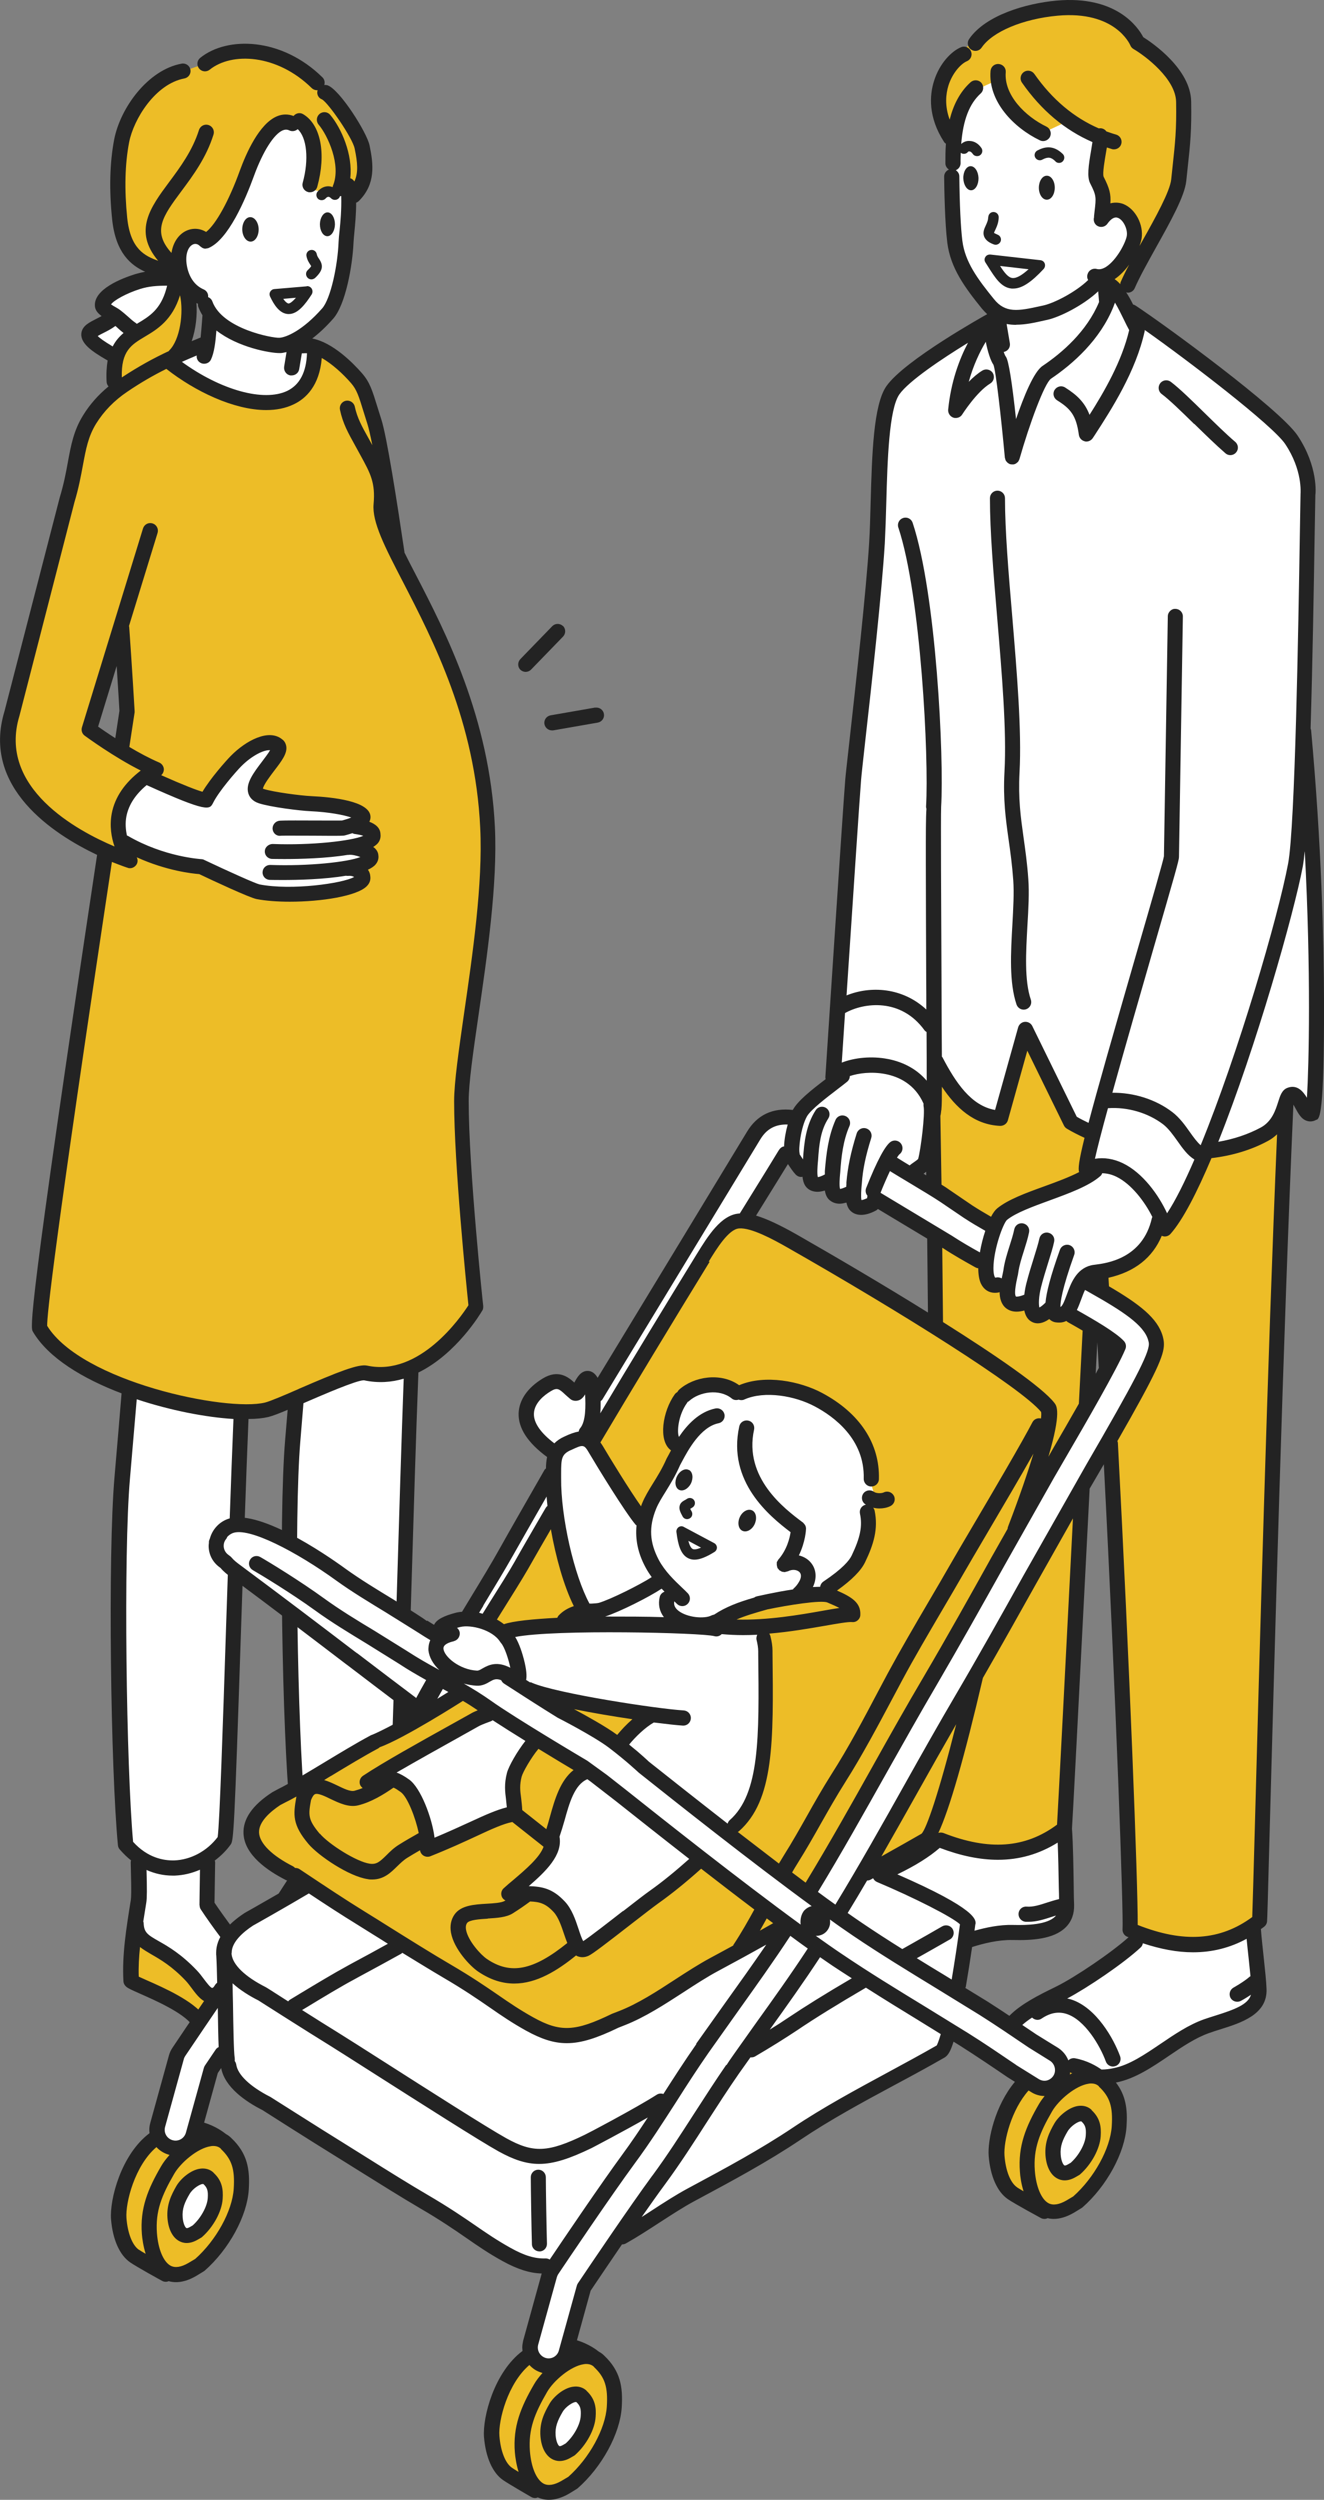
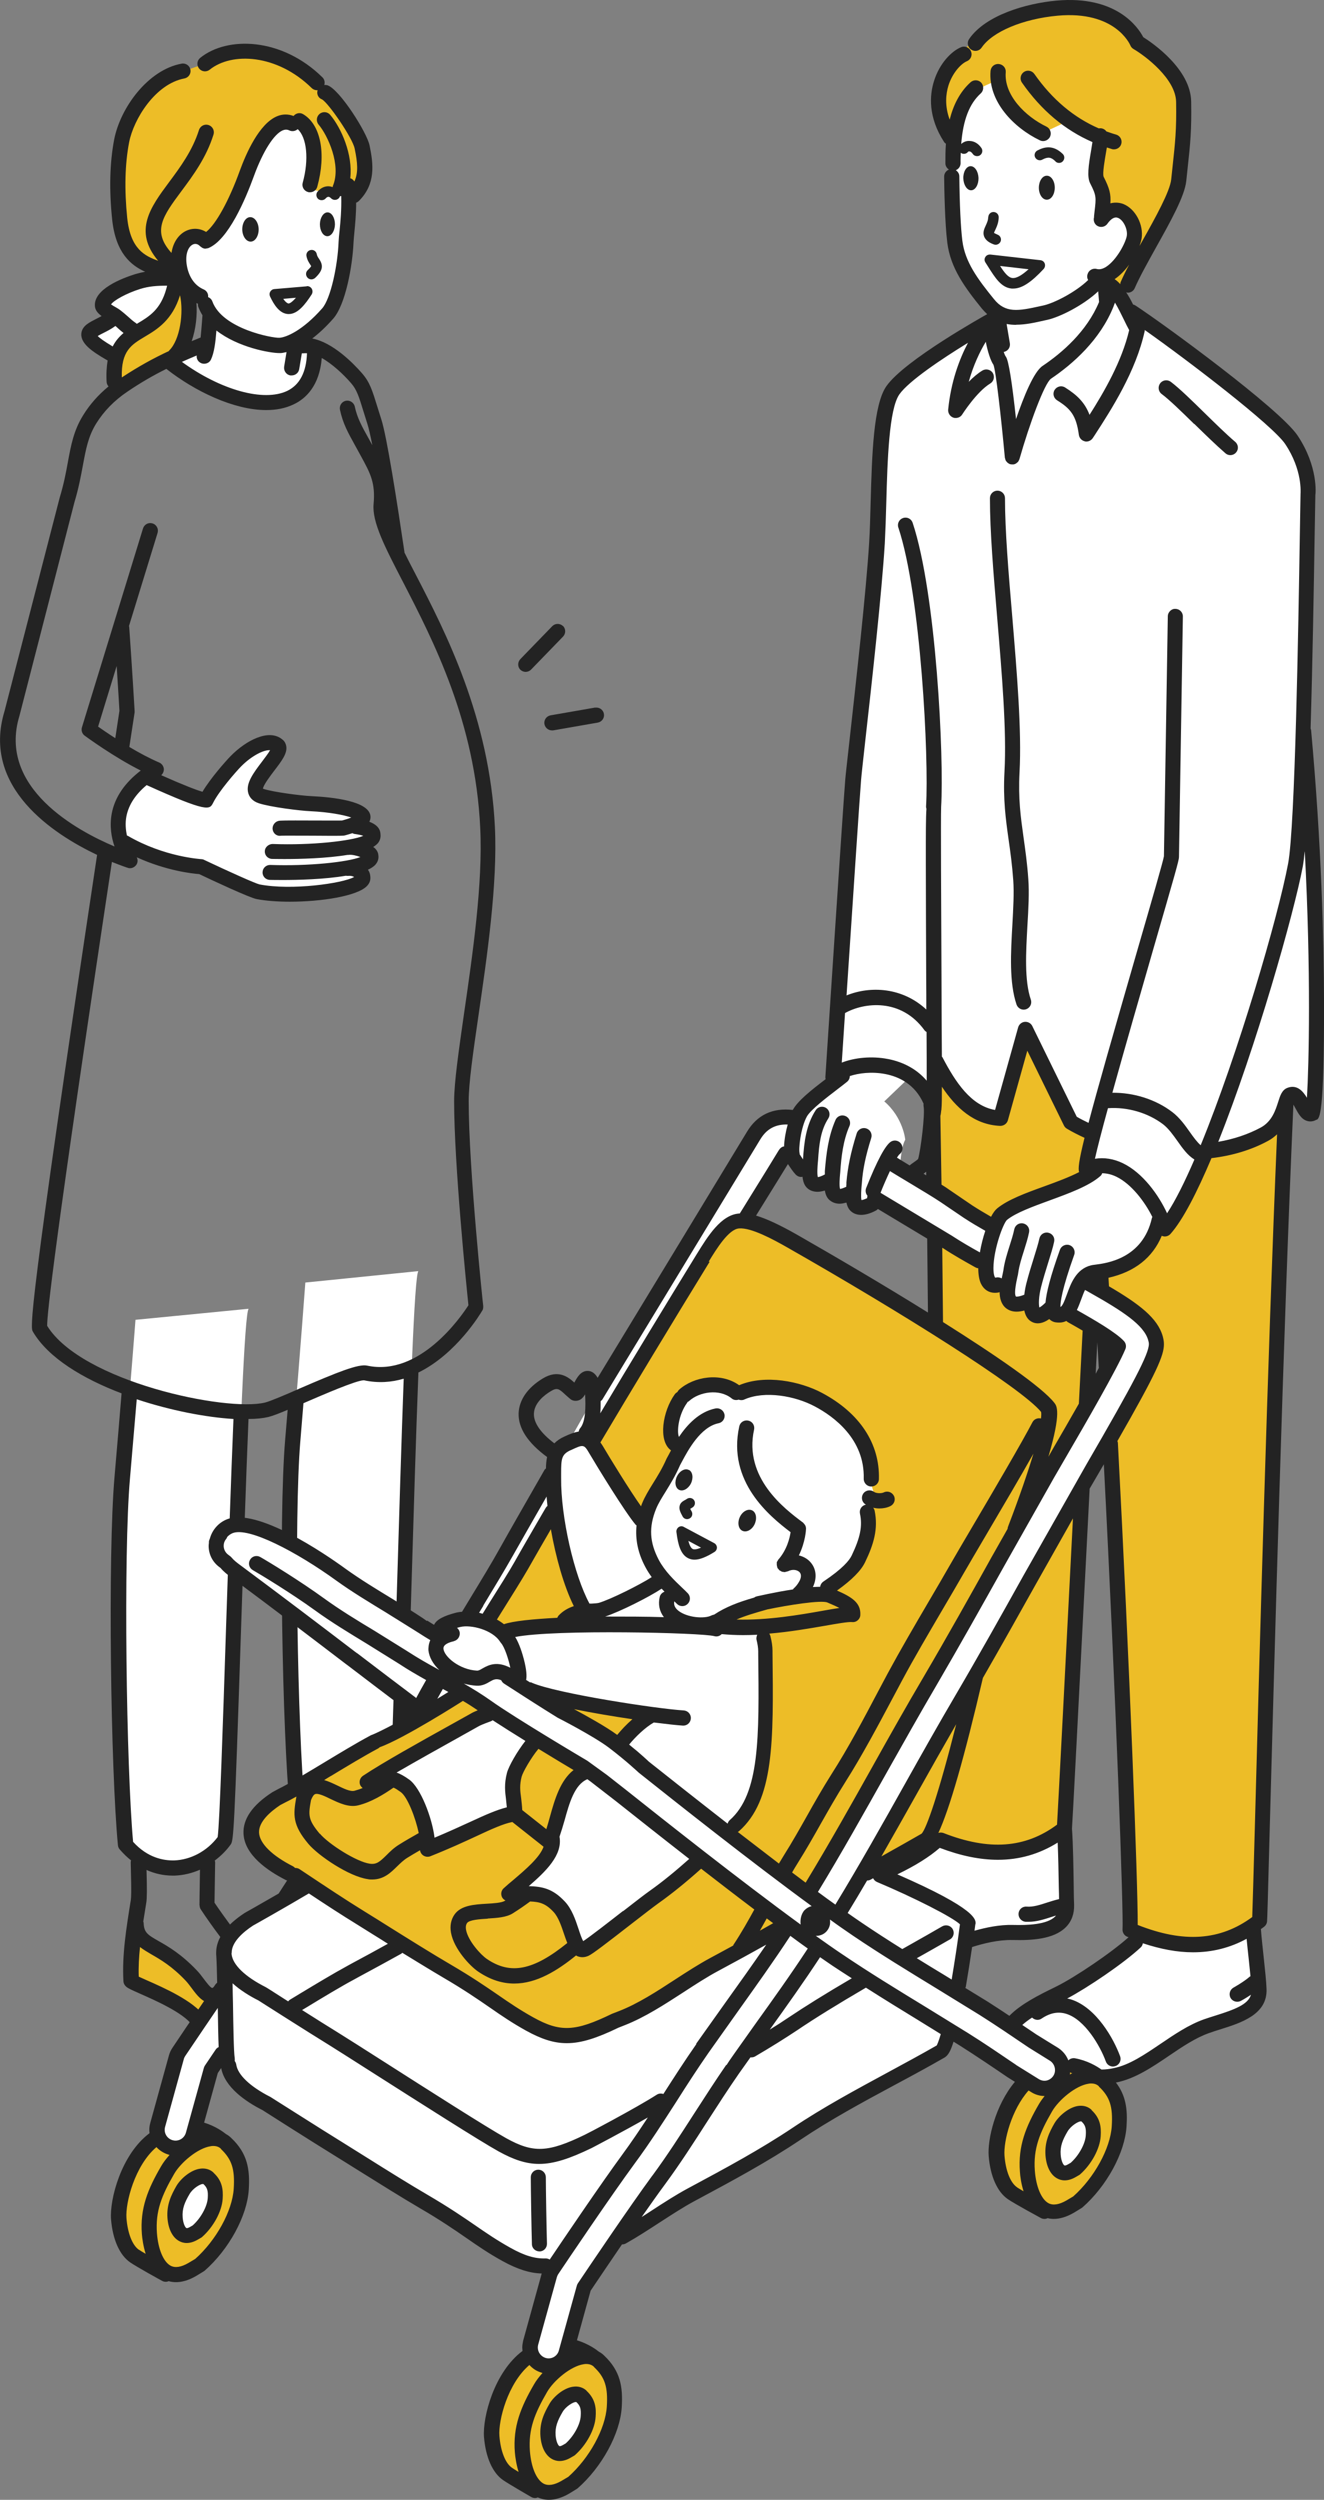
<svg xmlns="http://www.w3.org/2000/svg" id="_レイヤー_2" data-name="レイヤー 2" viewBox="0 0 105.54 199.16">
  <rect x="0" y="0" width="105.54" height="199.16" fill="#808080" stroke="none" />
  <defs>
    <style>
      .cls-1 {
        fill: #232323;
      }

      .cls-2 {
        fill: #edbd27;
      }

      .cls-3 {
        fill: #fff;
      }
    </style>
  </defs>
  <g id="_レイヤー_2-2" data-name="レイヤー 2">
    <g id="_テキスト" data-name=" テキスト">
      <g>
        <g>
          <path class="cls-3" d="M24.9,147.9c.16.29-1.25-29.96-1.25-29.96,0,0,.14-3.09.43-3.93l7.02-1.97c-.29,4.5-.29,6.6-.29,6.6,0,0-.46,29.64-.3,29.65,1.16,2.08,5.85,4.81,6.05,4.92-.19,0-2.15.07-2.67.52-.47.4-.61,1.5-1.2,1.7-.89.3-3.48-.77-4.29-1.04-1.12-.38-2.64-.59-3.38-1.7-.05-.07-.18-.81-.09-1.55-.03-1.25-.05-2.42-.05-3.23h.02Z" />
          <path class="cls-2" d="M29.11,154.4c.81.27,2.71,1.32,3.59,1.02.6-.2,1.04-1.57,1.51-1.97.52-.45,1.9-.16,2.08-.16,1.56.85,4.82,2.16,4.91,2.86.1.78-1.46,1.9-3.06,2.46-2.33.82-3.59.86-5.67-.4-1.06-.65-6.91-1.74-7.84-1.93-.09-1.35.08-1.73.02-3.9.31.64.34.24.39.31.74,1.1,2.95,1.34,4.08,1.72h0Z" />
          <path class="cls-2" d="M14.88,156.91c.85.8,1.25,2.91,2.26,1.97.71-.66,2.66-1.63,3.79-1.58.02,0,1.15.79,1.39.81,1.7.82,3.62,1.89,3.44,3.27-.1.78-3.25,1.76-4.95,1.76-2.17,0-3.55-.16-4.99-2.12-1.13-1.54-3.37-1.88-3.37-1.88,0,0-1.6-.96-1.98-1.28-.07-1.23.02-2.46.19-3.76.17.18,2.36,1.06,4.22,2.83v-.02Z" />
-           <path class="cls-3" d="M11.63,115.8c.14-.51,6.55-.87,6.55-.87-1.01,4.39-1.69,36.87-1.69,36.87,0,0,1.96,3.02,3.95,4.82.28.25-.1.58-.12.58-1.13-.04-2.48,1.02-3.19,1.68-1.01.93-1.72-1.39-2.61-2.15-2.09-1.76-3.7-2.48-3.87-2.66.11-.83.25-1.69.39-2.59.36-2.19-1.86-26.84.58-35.69h0Z" />
          <path class="cls-3" d="M9.76,117.74c-.53,6.05-.31,23.18.27,29.25,2.46,2.9,6.13,2.04,7.88-.37.38-.53,1.25-41.66,1.91-42.35l-9.02.88s-.36,4.8-1.04,12.59Z" />
          <path class="cls-3" d="M23.34,114.78c-.51,6.05-.24,23.18.36,29.24,2.47,2.9,6.14,2.02,7.88-.39.38-.53,1.12-41.66,1.77-42.36l-9.01.91s-.35,4.8-1,12.59h0Z" />
-           <path class="cls-2" d="M38.89,65.93c-.47-9.83-4.9-17.12-7.18-21.7-.53-3.61-1.4-9.22-1.84-10.61-.66-2.06-.77-2.73-1.43-3.48s-1.66-2.62-3.35-2.24c0,6.15-6.89,4.7-11.6.93-2.37.94-1.54.47-3.69,1.92-1.05.71-1.96,1.61-2.63,2.7-1.15,1.86-.95,3.62-1.79,6.39L.96,56.88c-1.81,5.93,4.22,9.48,7.47,10.92-2.16,14.33-5.59,37.46-5.26,38.02,2.78,4.76,14.67,7.34,18.09,6.49,1.22-.3,6.92-3.14,7.89-2.94,5.1,1.08,8.81-5.26,8.81-5.26,0,0-1.16-10.94-1.16-16.39,0-3.83,2.44-14.5,2.09-21.8h0ZM7.11,58.12l2.57-8.38c.24,3.34.45,6.91.45,6.91,0,0-.18,1.17-.48,3.16-1.42-.87-2.53-1.69-2.53-1.69h-.01Z" />
          <path class="cls-3" d="M29.73,66.51c.02-.43-.77-.63-1.78-.74,2.57-.89-.41-1.62-3.15-1.75-.91-.04-3.14-.33-3.96-.6-1.8-.58,2.09-3.48,1.28-4.06-.76-.63-2.33.29-3.31,1.28-.49.5-1.85,2.08-2.34,3.05h0c-.2.34-4.79-1.86-4.79-1.86,0,0-2.13,1.66-2.2,3.17-.08,1.51.31,2.01.31,2.01,3.27,2.11,6.24,2.03,6.24,2.03,0,0,3.97,1.88,4.54,1.99,2.96.58,8.57-.17,8.35-1.16.02-.36-.56-.79-1.22-.7v-.05c1.17-.21,1.95-.52,1.86-.94.02-.34-1.07-.73-1.74-.7v-.03c1.2-.21,2.01-.52,1.91-.95h0Z" />
          <path class="cls-3" d="M16.4,19.24c.92-.37,1.91-2.05,2.71-3.9.21-.5.42-1.01.6-1.51.38-1.06,1.51-4.91,3.28-4.06l.04.04.82.18c.5-1.02,3.81,2.15,3.8,4.35l.12.46c.16,2.07-.14,3.65-.17,4.52-.08,1.85-.63,4.73-1.47,5.68-.99,1.12-1.89,1.79-2.61,2.16l.03.31,1.52.42s.9,3.29-2.82,4.1c-4.06.89-8.78-3.17-8.78-3.17l3.05-1.39.32-2.29c-.21-.27-.38-.56-.49-.88h.01l-.38-.61c-.81-.35-1.39-1.06-1.64-2.09-.56-2.32,1.13-3.3,2.04-2.31h.02Z" />
          <path class="cls-3" d="M13.3,22.17c-.81,0-1.53.04-2.31.28-.58.18-2.89,1.02-2.79,1.95.03.28.76.6.99.77-.61.7-1.98.98-2.08,1.45-.12.59,1.46,1.41,1.86,1.65l1.55-1.47s1.99-1.15,2.86-2.55c1.39-2.24-.08-2.09-.08-2.09h0Z" />
          <path class="cls-2" d="M11.44,26.03c1.62-1.16,2.67-2.81,2.71-3.25.07-.85-2.16-1.24-3.4-2.16-1.13-.85-1.15-1.71-1.18-3.17-.03-2.07-.23-4.2.15-6.19.42-2.15,2.25-5.76,4.89-5.58l1.87-.66c1.91-1.44,5.78-1.42,8.83,1.58l.63.77c.64.23,2.7,3.34,2.96,4.34.4,1.55.48,2.87-.92,4.49l-.77-.7-2.4-.39c.93-2.4-.08-4.79-.96-5.14l-.86-.23c-1.77-.85-2.9,3.01-3.28,4.06-.18.5-.38,1.01-.6,1.51-.8,1.86-1.79,3.53-2.71,3.9,0,0-.46-.76-1.62-.24s-.46,2.9.23,3.89c.7.99.13,2.53.13,2.53l-.85,2.78c.04.1-5.08,2.85-5.03,2.94,0,0-1.31-2.62,2.16-5.1l.02.02Z" />
          <path class="cls-1" d="M20.62,18.27c0,.54-.28.98-.64.98s-.66-.43-.67-.97c0-.54.28-.98.64-.98s.66.43.67.97ZM26.11,16.92c-.33,0-.6.42-.61.94,0,.52.25.95.59.96.33,0,.6-.42.61-.94,0-.52-.25-.95-.58-.96h-.01ZM41.79,156.07c.17,1.33-1.97,2.59-3.45,3.11-1.1.39-2.01.62-2.9.62-1.03,0-2.03-.32-3.29-1.08-.4-.24-1.98-.74-7.25-1.78l-.4-.08c-.27-.05-.47-.28-.48-.55-.09-1.31.08-2.49.24-3.63.13-.93.27-1.89.27-2.92,0-.42-.03-1.65-.09-3.43l-.02-.83v-.03c-.42-.3-.82-.65-1.18-1.07-.08-.09-.13-.21-.14-.33-.59-5.95-.9-23.03-.37-29.35.07-.84.14-1.63.2-2.4-.68.29-1.21.49-1.53.57-.42.1-.96.16-1.59.16-.2,4.8-.4,10.79-.59,16.6-.54,16.35-.6,16.99-.83,17.3-.36.5-.79.92-1.27,1.28.01.05.03.09.03.14-.03,1.64-.04,2.79-.05,3.22.48.71,2.55,3.7,4.23,5.24.27.25.87.56,1.49.9,1.67.89,3.75,2,3.53,3.7-.18,1.38-4,2.28-5.53,2.28h-.02c-2.26,0-3.87-.18-5.48-2.37-.72-.99-2.95-1.97-4.15-2.5-.67-.3-.95-.42-1.11-.56-.13-.11-.21-.26-.22-.43-.12-2.12.23-4.24.59-6.49.07-.44,0-2.35-.01-2.98,0-.06.01-.11.03-.16-.32-.25-.62-.55-.91-.88-.08-.09-.13-.21-.14-.33-.57-5.96-.82-23.04-.27-29.36.22-2.56.41-4.79.56-6.64-3.08-1.17-5.85-2.83-7.07-4.92-.19-.33-.48-.83,5.12-37.98-3.46-1.64-9.23-5.37-7.38-11.45l4.4-17.02c.33-1.08.5-2,.65-2.82.25-1.35.46-2.52,1.22-3.74.53-.86,1.21-1.63,2.02-2.29-.08-.1-.14-.21-.15-.35-.04-.67,0-1.23.08-1.72l-.14-.08c-1.08-.63-2.12-1.31-1.94-2.18.11-.52.63-.78,1.18-1.06.14-.07.28-.14.42-.22-.27-.2-.49-.43-.53-.75-.16-1.39,2.19-2.27,3.21-2.59.27-.08.53-.14.79-.19-1.11-.5-2.35-1.47-2.63-4.17-.25-2.38-.19-4.52.16-6.36.49-2.53,2.69-5.56,5.38-6.05.33-.06.64.16.7.48.06.33-.16.64-.48.7-2.31.43-4.05,3.23-4.41,5.1-.33,1.72-.38,3.75-.15,6.01.26,2.5,1.41,3.03,2.47,3.42-2.01-2.38-.61-4.28.87-6.27.87-1.17,1.86-2.5,2.38-4.15.1-.32.44-.5.76-.4s.5.44.4.76c-.58,1.85-1.63,3.26-2.56,4.51-1.48,1.99-2.36,3.19-.79,4.92.13-.88.6-1.46,1.09-1.72.55-.29,1.16-.26,1.67.05.78-.61,1.82-2.48,2.69-4.89.5-1.37,1.54-3.74,2.97-4.33.43-.18.88-.18,1.31-.02.19-.23.51-.3.77-.14,1.4.83,1.85,3.15,1.12,5.78-.07.27-.32.44-.58.44-.05,0-.11,0-.16-.02-.32-.09-.51-.42-.42-.74.51-1.85.33-3.6-.4-4.27-.18.16-.44.21-.67.1-.17-.08-.33-.08-.51-.01-.71.29-1.59,1.68-2.3,3.62-.68,1.88-2.06,5.13-3.65,5.77h0s-.07.02-.11.02c-.03,0-.07.02-.1.02h-.05c-.06,0-.11-.02-.16-.04-.02,0-.04-.02-.06-.03-.05-.03-.09-.06-.14-.1,0,0-.02-.01-.03-.02-.18-.19-.39-.24-.6-.13-.38.2-.65.87-.41,1.89.2.82.65,1.4,1.3,1.68.25.11.38.36.35.61.15.06.28.18.34.35.8,2.19,4.82,2.93,5.35,2.89.53-.03,1.84-.57,3.4-2.34.68-.77,1.24-3.42,1.31-5.31.01-.25.04-.55.08-.9.07-.71.16-1.65.13-2.74-.03,0-.05.01-.08.01h-.02c-.02.07-.06.14-.12.19-.17.15-.44.14-.6-.03-.07-.07-.14-.11-.2-.11h0c-.09,0-.17.07-.22.13-.08.09-.2.14-.32.14-.1,0-.2-.03-.28-.1-.17-.15-.19-.42-.04-.59.3-.35.63-.42.85-.42h0c.12,0,.24.03.35.07,0-.04,0-.07.02-.11.68-1.65-.42-4.02-1.14-4.87-.22-.26-.18-.64.07-.85.26-.22.64-.18.85.07.88,1.04,1.82,3.16,1.6,5.05.14.04.25.14.33.26.32-.69.26-1.5.02-2.63-.17-.84-2.08-3.62-2.6-3.91-.3-.11-.45-.43-.35-.73h-.05c-.15,0-.31-.06-.42-.17-2.77-2.72-6.38-2.88-8.13-1.47-.26.21-.64.17-.85-.09-.21-.26-.17-.64.09-.85,2.15-1.74,6.49-1.64,9.74,1.55.17.16.21.4.15.61.09,0,.18,0,.27.03.97.35,3.13,3.75,3.34,4.79.31,1.5.5,3.07-.85,4.42-.06.06-.14.11-.22.14,0,.92-.08,1.72-.14,2.35-.03.33-.06.6-.07.83-.08,1.84-.63,4.94-1.62,6.06-.6.68-1.16,1.19-1.67,1.58,1.64.31,3.26,1.96,3.96,2.76.63.72.82,1.35,1.25,2.74.09.28.18.59.3.95.44,1.38,1.24,6.5,1.84,10.56v.04c.27.55.58,1.14.9,1.76,2.35,4.53,5.89,11.38,6.31,20.11.22,4.55-.63,10.35-1.31,15.02-.42,2.89-.78,5.38-.78,6.81,0,5.36,1.14,16.22,1.16,16.33,0,.13,0,.26-.08.37-.11.19-2.04,3.44-5.09,4.93,0,.03,0,.05,0,.08-.19,4.89-.38,11.18-.56,17.26-.48,16.34-.55,16.97-.78,17.28-.28.39-.61.74-.96,1.04.03.07.05.15.04.23l-.03,2.81c.58.72,3,3.6,4.89,4.36.57.23,5.61,2.28,5.78,3.64l.05.02ZM17.25,26.35c-.07.89-.17,1.74-.43,2.29-.1.22-.32.34-.55.34-.09,0-.18-.02-.26-.06-.24-.11-.36-.36-.33-.6-.4.17-.8.34-1.18.51,3.08,2.24,6.52,3.21,8.4,2.31.99-.48,1.52-1.49,1.57-3-.11,0-.23,0-.33.01h-.08l-.21,1.26c-.05.3-.31.5-.6.5h-.1c-.33-.05-.55-.37-.5-.7l.19-1.16c-.22.05-.38.08-.48.08h-.09c-.77,0-3.31-.46-5.02-1.8v.02ZM13.46,27.97s.02-.04.03-.05c.87-.85,1.16-3.02.86-4.4-.61,1.98-1.82,2.72-2.8,3.3-1.09.65-1.9,1.14-1.84,3.25,1.31-.86,2.5-1.52,3.75-2.1ZM15.77,24.2s-.08-.04-.11-.06c.07.95-.04,2.06-.38,3.04.22-.09.45-.18.68-.28h.03c.04-.37.07-.77.1-1.13.02-.23.03-.44.05-.65-.13-.21-.24-.43-.33-.66-.03-.09-.04-.18-.03-.26h0ZM8.85,24.25c.11.08.27.17.36.22.14.08.27.16.35.22.3.23.48.39.66.55.19.17.35.32.64.52.02.01.02.03.04.04.01,0,.02-.02.04-.02.96-.57,1.86-1.11,2.32-2.78.03-.09.04-.17.06-.24h-.01c-.82,0-1.46.05-2.13.26-1.12.35-2.1.91-2.32,1.22h-.01ZM8.99,27.59c.23-.45.53-.78.86-1.06-.18-.14-.32-.26-.45-.38-.06-.06-.13-.12-.2-.18-.31.23-.66.41-.96.56-.14.07-.32.16-.45.24.15.16.49.41,1.19.83h0ZM20.59,157.8c-1.13.05-2.01.73-2.64,1.32-.34.31-.69.47-1.05.47h-.11c-.67-.06-1.09-.63-1.5-1.18-.16-.21-.32-.43-.49-.61-1.1-1.16-2.01-1.68-2.74-2.1-.32-.19-.63-.37-.9-.58-.08.8-.13,1.58-.1,2.36.17.08.4.18.62.28,1.39.61,3.72,1.64,4.63,2.89,1.24,1.69,2.32,1.87,4.51,1.88h.02c1.56,0,3.98-.84,4.33-1.28.04-.86-1.73-1.8-2.9-2.43-.69-.37-1.29-.69-1.68-1.02h0ZM15.9,151.8s.01-1.07.04-2.84c-.64.28-1.31.44-2,.47h-.19c-.72,0-1.42-.16-2.07-.45.04,1.49.04,2.26-.02,2.61l-.24,1.5s.03.07.03.11c.03.75.28.93,1.22,1.46.76.43,1.79,1.03,3.01,2.31.22.23.4.47.58.71s.51.68.65.7c0,0,.07,0,.23-.15.56-.52,1.37-1.17,2.42-1.47-1.75-1.91-3.47-4.5-3.55-4.63-.07-.1-.1-.22-.1-.34h0ZM18.61,113.05c-2.17-.13-5-.67-7.71-1.57-.15,1.78-.33,3.91-.54,6.32-.53,6.03-.29,22.94.25,28.94,1.15,1.27,2.42,1.5,3.28,1.48,1.32-.05,2.61-.74,3.46-1.86.16-1.07.42-9.02.67-16.72.19-5.8.39-11.79.59-16.59ZM23.82,110.65c3.17-1.37,4.75-2,5.45-1.85,4.17.89,7.46-3.86,8.07-4.81-.16-1.54-1.14-11.24-1.14-16.25,0-1.52.37-4.05.79-6.99.67-4.62,1.51-10.36,1.29-14.79-.4-8.47-3.74-14.91-6.17-19.62-1.43-2.76-2.46-4.75-2.33-6.18.15-1.69-.24-2.42-1.03-3.86-.15-.27-.28-.51-.4-.73-.61-1.1-1.02-1.83-1.25-2.92-.07-.33.14-.65.46-.72.32-.07.65.14.72.46.2.92.55,1.55,1.13,2.59.08.15.18.33.27.49-.16-.8-.29-1.37-.39-1.68-.11-.36-.21-.68-.3-.96-.4-1.3-.55-1.78-1.01-2.31-.65-.75-1.51-1.53-2.33-2-.18,2.22-1.28,3.24-2.23,3.69-.66.32-1.4.46-2.2.46-2.59,0-5.69-1.5-7.96-3.28-1.03.51-2.04,1.09-3.13,1.83-1.02.69-1.85,1.54-2.46,2.52-.64,1.03-.82,2.04-1.06,3.32-.16.85-.33,1.81-.67,2.93L1.55,57.03c-1.75,5.75,4.63,9.17,7.58,10.41-.25-.71-.41-1.64-.22-2.64.25-1.29,1.03-2.43,2.31-3.41-2.17-1.09-4.36-2.7-4.47-2.78-.21-.15-.29-.42-.22-.66l4.87-15.85c.1-.32.43-.5.76-.4.32.1.5.44.4.76l-2.28,7.42s.02.05.02.08c.23,3.24.43,6.64.43,6.67v.13l-.42,2.75c.77.46,1.61.91,2.38,1.24.21.09.35.29.37.51.01.19-.07.38-.21.5,1.78.79,2.82,1.19,3.29,1.32.64-1.08,1.86-2.45,2.25-2.85,1.23-1.25,3.05-2.2,4.11-1.32.16.11.28.31.32.55.09.57-.37,1.17-.95,1.93-.29.38-.88,1.15-.91,1.45.01,0,.04,0,.07.02.76.24,2.91.53,3.81.57,1.7.08,4.56.39,4.69,1.58.02.17-.02.33-.09.46.46.17.88.47.89,1,.03.25-.04.51-.22.72-.09.1-.22.2-.36.29.03.02.07.05.1.07.23.21.3.42.31.59.04.26-.04.52-.22.73-.13.16-.35.3-.61.42.12.17.18.36.19.55.02.19,0,.48-.28.76-.77.79-3.62,1.24-6.14,1.24-.98,0-1.91-.07-2.64-.21-.58-.11-3.53-1.49-4.58-1.99-.53-.04-2.61-.26-4.98-1.34.1.2.09.43-.04.61-.12.16-.3.26-.49.26-.06,0-.12,0-.18-.03-.02,0-.52-.17-1.27-.47-4.63,30.73-5.18,36.16-5.16,36.96,2.75,4.45,14.3,6.87,17.37,6.11.41-.1,1.58-.6,2.7-1.09h-.01ZM10.14,66.58h.03c2.93,1.71,5.85,1.86,5.88,1.87.08,0,.16.02.23.06,1.9.9,4.06,1.87,4.4,1.95,2.56.5,6.64-.08,7.55-.59-.1-.06-.26-.11-.45-.09-.07.01-.14,0-.21-.01-1.7.29-3.84.34-5.08.34-.59,0-.97-.01-.99-.01-.33-.01-.59-.29-.57-.62.01-.32.28-.57.6-.57h.02c3.03.11,6.17-.23,7.18-.63-.29-.11-.69-.21-.95-.17h-.08c-1.69.28-3.81.33-5.03.33-.59,0-.97-.01-.99-.01-.33-.01-.59-.29-.57-.62.01-.33.32-.57.62-.57,3.08.12,6.29-.24,7.23-.65-.14-.05-.36-.1-.7-.15-.06,0-.11-.04-.17-.06-.19.06-.38.12-.57.17-.14.04-.27.05-2.63.03-.96,0-2.27-.01-2.46,0-.04,0-.09.01-.13.01-.27,0-.5-.19-.56-.47-.07-.32.15-.65.47-.72.15-.03.44-.04,2.69-.03.98,0,2.19.01,2.37,0,.33-.09.57-.17.73-.24-.59-.2-1.76-.43-3.24-.5-.89-.04-3.19-.33-4.12-.63-.55-.18-.76-.52-.84-.78-.25-.79.41-1.65,1.1-2.56.2-.27.49-.64.63-.89-.49-.05-1.47.44-2.31,1.29-.45.46-1.78,1.99-2.23,2.9-.28.55-.41.8-5.3-1.41-.89.74-1.43,1.57-1.61,2.47-.11.56-.06,1.09.04,1.55h.02ZM7.82,57.89c.3.21.79.55,1.37.92l.33-2.18c-.02-.31-.1-1.77-.22-3.57,0,0-1.48,4.83-1.48,4.83ZM24.29,143.78c1.15,1.27,2.41,1.5,3.28,1.47,1.32-.05,2.61-.75,3.45-1.87.15-1.07.39-9.02.62-16.71.18-5.9.36-11.99.54-16.83-.97.29-2.03.37-3.16.13h-.03c-.58,0-3.15,1.11-4.7,1.78-.03.02-.07.03-.1.04-.08.95-.16,1.96-.25,3.04-.51,6.03-.22,22.94.35,28.94h0ZM25.65,146.14v.18c.06,1.79.09,3.03.09,3.46,0,1.05-.13,2.01-.26,2.92.06.02.11.05.16.09.5.42,1.31.61,2.08.8.3.07.59.14.86.22.46.14.92.3,1.37.46.99.35,2.11.74,2.56.59.15-.07.44-.58.6-.86.23-.39.44-.77.71-1,.12-.1.23-.17.35-.23-2.05-1.46-4.02-3.97-4.12-4.1-.08-.11-.13-.24-.13-.38l.02-2.46c-.72.37-1.52.6-2.32.63h-.21c-.61,0-1.2-.11-1.76-.32h0ZM40.59,156.27c-.36-.47-2.43-1.59-4.24-2.38-.03,0-.06.02-.09.02h0c-.27,0-.53-.04-.75-.08-.52-.08-.7-.09-.9.08-.11.1-.3.42-.45.68-.34.6-.69,1.21-1.26,1.4-.19.07-.41.1-.63.1-.76,0-1.68-.33-2.71-.69-.43-.15-.88-.31-1.31-.44-.24-.07-.51-.14-.79-.21-.71-.17-1.48-.37-2.13-.75-.07.58-.12,1.17-.1,1.78,4.51.88,6.85,1.47,7.58,1.92,1.91,1.16,3.01,1.1,5.16.35,1.55-.54,2.56-1.43,2.65-1.77h-.02ZM25.43,20.62c-.08-.12-.15-.22-.18-.37-.04-.23-.26-.38-.49-.33-.23.04-.38.27-.33.49.06.31.2.52.3.67.03.05.07.12.08.11,0,0-.03.1-.28.33-.17.16-.18.42-.02.6.08.09.2.14.31.14.1,0,.2-.04.29-.11.69-.64.64-1.04.33-1.52h0ZM24.45,22.8c.17-.02.32.07.4.2.08.14.08.31,0,.45-.53.82-1.12,1.57-1.83,1.57h-.06c-.69-.04-1.13-.76-1.43-1.39-.06-.12-.06-.27.01-.39.07-.12.19-.2.33-.21l2.59-.22h-.01ZM23.6,23.72l-1.02.09c.22.32.37.36.41.37h0c.09,0,.27-.08.59-.45h.02ZM44.88,49.88c-.24-.23-.62-.23-.85,0l-2.55,2.63c-.23.24-.23.62,0,.85.12.11.27.17.42.17s.31-.06.43-.18l2.55-2.63c.23-.24.23-.62,0-.85ZM47.45,56.37l-3.56.62c-.33.06-.55.37-.49.7.05.29.31.5.59.5h.1l3.56-.62c.33-.06.55-.37.49-.7-.06-.33-.37-.54-.7-.49h.01Z" />
        </g>
        <g>
          <path class="cls-3" d="M69.03,149.7c-1.96.76-8.13,2.33-5.62,5.18,1.66,1.89,6.87,1.57,9.05,1.15,2.73-.52,5.49-2.15,8.26-2.09,2.01.05,4.34-.16,4.28-2.2-.03-1.08-.05-4.41-.17-6.08l-9.5.21c-1.33,1.72-4.32,3.07-6.29,3.83h-.01Z" />
          <path class="cls-3" d="M84.54,158.74c1.5-.75,4.58-2.82,5.96-4.1l1.11-1.93,8.29.99c.12,1.54.42,3.75.45,4.75.07,1.89-2.45,2.31-4.19,2.93-2.53.9-4.77,3.41-7.29,3.91-2.01.4-4.62-.17-6.73-1.16-4.57-2.15.3-4.35,2.39-5.4h.01Z" />
          <path class="cls-2" d="M86.84,74.74v.1l-11.35-6.33c0,.07-1.33,13.19-1.33,13.19.6,19.96.51,62.61.34,64.69,4.68,1.97,7.87,1.2,10.33-.72.05-.38,1.71-33.68,1.71-33.66,0-.01.43-6.86.88-15.11.45,8.73.97,16.08.97,16.08,0,0,1.79,39.43,1.68,40.74,4.68,1.97,7.87,1.2,10.33-.72.08-.61,1.15-46.86,2.36-70.57l-15.91-7.69h0Z" />
          <path class="cls-3" d="M103.86,57.81c.23-7.74.33-16.8.38-18.49,0,0,.23-1.99-1.32-4.31-1.27-1.9-10.05-8.43-12.76-10.21l-1.76-2.15-.5,1.8s-1.22,2.36-1.92,3.13c-.7.77-1.67,1.17-2.57,2.05-.91.88-2.68,5.83-2.68,5.83,0,0-.77-6.71-1.35-7.65s-.41-2.3-.41-2.3c-1.1.59-6.6,3.79-7.83,5.55-1.23,1.76-1.04,8.13-1.28,12.18-.31,5.26-1.78,17.44-1.89,18.83-.15,1.86-1.58,23.74-1.58,23.74.93-1.28,6.84-2.09,8.05,2.77,0,.03-.12-2.88-.12-3.93,1.3,1.4,2.93,4.3,5.41,4.41l1.97-7.07,3.62,7.39c.54.33,1.16.63,1.81.91-.46,1.79-.7,2.9-.56,2.84,3.13-1.39,5.79,2.92,6.26,4.76.99-1.12,2.14-3.39,3.31-6.2,1.63-.17,3.22-.59,4.62-1.35,1.7-.92,1.59-2.95,2.04-3.12.88-.34,1.06,1.92,1.82,1.47.2-.12.85-13.54-.76-30.85v-.03Z" />
          <path class="cls-3" d="M90.33,17.5l-1.18-.89-1.56-13.74-8.8,2.31c-2.08.45-3.02,3.35-3.07,6.78l-.04,1.81c.02,1.87.07,2.99.22,4.2.24,1.92,1.81,6.12,3.59,6.9.05.02-.12,2.94-.12,2.94l1.35,7.65s1.47-3.63,2.09-5.1c.37-.87,2.55-2.24,2.55-2.24l2.71-3.09s-.36-2.61-.11-3.23c.11-.12,1.97-.63,2.3-2.01.53-2.18.05-2.3.05-2.3h.02Z" />
          <path class="cls-2" d="M94.2,6.92c-.01-1.33-3.48-3.36-3.55-3.59-.55-1.79-3.24-2.97-5.57-3-2.09-.02-3.35,0-5.04,1.09l-1.75,1.54c-.66.31-1.19.65-1.8,1.37-.32.38-2.68,4.11-.73,6.62,0,0,.55-2.08,1.59-3.39.38-.48,2.24-1.19,2.24-1.19,0,0,.1,1.16,1,2.28.9,1.12,2.55,1.93,2.55,1.93l2.16-1.01c.76.7,2.13,1.51,2.13,1.51,0,0-.63,2.24-.01,3.21.62.97.35,3.15.35,3.15,0,0,2.06-1.22,2.56.06.75,1.9-2.45,5.15-2.45,5.15l1.37.47s3.6-4.09,4.85-9.89c.56-2.59.13-3.66.1-6.31h0Z" />
          <path class="cls-2" d="M18.01,170.72c-.46-.44-2.1-.81-2.37-1.07-1.32-1.25-3.86.71-4.68,2.13-.97,1.68-1.6,3.1-1.45,5.06.08,1.09.4,2.18,1.01,2.78.45.44,3.32,1.98,4.78,1.14l.59-.36c1.84-1.61,3.2-4.14,3.32-6.04.1-1.57-.12-2.6-1.21-3.64h0Z" />
          <path class="cls-3" d="M14.59,174.48c-.42.73-.7,1.35-.63,2.21.07.91.51,1.8,1.49,1.24l.26-.15c.8-.7,1.39-1.81,1.44-2.63.04-.69-.05-1.13-.53-1.59-.57-.54-1.68.31-2.04.93h.01Z" />
          <path class="cls-2" d="M47.74,188.09c-.46-.44-2.1-.81-2.37-1.07-1.32-1.25-3.86.71-4.68,2.13-.97,1.68-1.6,3.1-1.45,5.06.08,1.09.4,2.18,1.01,2.78.45.44,3.32,1.98,4.78,1.14l.59-.36c1.84-1.61,3.2-4.14,3.32-6.04.1-1.57-.12-2.6-1.21-3.64h.01Z" />
          <path class="cls-3" d="M44.32,191.85c-.42.73-.7,1.35-.63,2.21.07.91.51,1.8,1.49,1.24l.26-.15c.8-.7,1.39-1.81,1.44-2.63.04-.69-.05-1.13-.53-1.59-.57-.54-1.68.31-2.04.93h.01Z" />
          <path class="cls-2" d="M87.99,165.72c-.46-.44-2.1-.81-2.37-1.07-1.32-1.25-3.86.71-4.68,2.13-.97,1.68-1.6,3.1-1.45,5.06.08,1.09.4,2.18,1.01,2.78.45.44,3.32,1.98,4.78,1.14l.59-.36c1.84-1.61,3.2-4.14,3.32-6.04.1-1.57-.12-2.6-1.21-3.64h.01Z" />
          <path class="cls-3" d="M84.57,169.48c-.42.73-.7,1.35-.63,2.21.07.91.51,1.8,1.49,1.24l.26-.15c.8-.7,1.39-1.81,1.44-2.63.04-.69-.05-1.13-.53-1.59-.57-.54-1.68.31-2.04.93h0Z" />
          <path class="cls-3" d="M70.13,149.37l-20.38-7.5-22.12,6.47c-2.39,1.28-7.8,4.51-7.8,4.51-1.46.95-2.01,1.85-2.01,2.66-.01,1.44.25,8.12.37,9,.17,1.32,1.75,2.39,3.05,3.05,0,0,4,2.54,5.7,3.6,1.96,1.21,4.84,3.04,6.84,4.21,3.16,1.84,4.35,2.97,6.58,4.21,2.24,1.24,3.59,1.24,7.49-.52,2.49-1,4.89-2.96,7.24-4.22,2.85-1.53,5.71-3.05,8.43-4.87,3.62-2.43,7.69-4.38,11.5-6.56.6-.34,1.57-5.98,2.12-10.2.08-.59-4.5-2.77-7-3.82v-.02Z" />
          <path class="cls-2" d="M59.32,97.09c-2.32.08-6.65,8.43-8.58,12.14l-3.17,4.95-12.06,21.19c-1.27.69-5.72,3.38-5.69,3.36-2.39,1.28-5.69,3.46-7.36,4.28l-.44.23c-4.03,2.63-1.12,4.86,1.05,5.96l.44.18c2.37,1.58,3.56,2.37,5.26,3.42,1.96,1.21,4.84,3.04,6.84,4.21,3.16,1.84,4.35,2.97,6.58,4.21,2.37,1.32,3.75,1.23,6.84-.26l.53-.21c2.54-.99,4.97-2.99,7.36-4.28,2.85-1.53,5.71-3.05,8.43-4.87,3.62-2.43,4.57-2.81,8.38-5,1.48-.85,3.63-8.52,4.15-13.78,0,0,6.19-16.62,5.72-19.87-.46-3.25-21.96-15.93-24.28-15.85h0Z" />
          <path class="cls-3" d="M23.66,149.67s-2.13,3.32-3.29,4.89c-2.12,2.87-5.97,8.62-6.13,8.87-.09.13-.15.27-.19.42l-1.49,5.38c-.21.78.24,1.58,1.02,1.8.78.21,1.58-.24,1.8-1.02,0,0,1.31-4.74,1.43-5.16.68-1.02,4.05-6.03,5.92-8.56,1.21-1.65,3.4-5.05,3.4-5.05l-2.46-1.58h-.01Z" />
          <path class="cls-3" d="M92.09,106.59c-.43-1.57-2.46-2.8-5.76-4.63-.99-.55-1.92-1.07-2.46-1.45-1.26-.9-2.6-1.64-3.89-2.35-1.01-.56-1.97-1.08-2.87-1.67l-1.82-1.24c-1.56-1.08-3.18-2.2-4.97-3.07-.68-.33-1.42-.74-2.13-1.13-2.85-1.58-6.4-3.54-8.15-.62-.38.63-1.13,1.73-2.01,3-1.4,2.03-2.51,4.03-3.67,6.05l-5.09,8.42c-1.71,3.06-3.33,5.94-4.88,8.59-1.38,2.35-2.73,4.76-4.04,7.09-2.32,4.14-7.96,13.32-7.96,13.32l3.1-1.53s3.69-6.5,6.03-10.67c1.3-2.32,3.43-6.18,4.79-8.51,1.57-2.67,3.69-5.9,5.41-8.97l5.03-8.27c1.1-1.92,2.55-1.86,2.55-1.86.9-1.31,2.81-4.43,3.23-5.14.02-.04.04-.06.05-.06.57-.27,3.1,1.13,4.18,1.73.75.41,1.52.84,2.27,1.2,1.58.76,3.1,1.82,4.58,2.84l1.88,1.28c1,.65,2.05,1.23,3.06,1.79,1.22.67,2.48,1.36,3.6,2.17.67.48,1.68,1.04,2.74,1.63,1.27.71,3.52,1.96,4.2,2.69-.62,1.51-3.26,6.06-4.59,8.35l-1.05,1.81-3.93,6.96c-1.75,3.13-3.56,6.37-5.41,9.52-1.38,2.35-2.73,4.76-4.04,7.09-2.32,4.14-4.72,8.41-7.32,12.45-1.41,2.18-2.97,4.36-4.47,6.46l-2.34,3.29c-.89,1.28-1.75,2.61-2.57,3.89-1.05,1.63-2.13,3.32-3.29,4.89-2.12,2.87-5.97,8.62-6.13,8.87-.09.13-.15.27-.19.42l-1.49,5.38c-.04.13-.05.26-.05.39,0,.64.42,1.23,1.07,1.41.78.21,1.58-.24,1.8-1.02,0,0,1.31-4.74,1.43-5.16.68-1.02,4.05-6.03,5.92-8.56,1.21-1.65,2.32-3.38,3.4-5.05.81-1.26,1.65-2.56,2.51-3.8l2.32-3.26c1.53-2.13,3.11-4.34,4.55-6.58,2.65-4.11,5.08-8.43,7.42-12.6,1.3-2.32,2.65-4.72,4.01-7.04,1.86-3.17,3.68-6.42,5.44-9.57l3.91-6.94,1.04-1.8c4.3-7.41,5.11-9.09,5.11-9.98,0-.17-.03-.31-.07-.45h.01Z" />
          <path class="cls-3" d="M84.03,163.63l-1.74-1.08c-1.26-.86-2.57-1.75-3.89-2.58l-3.43-2.11c-2.21-1.35-4.5-2.74-6.65-4.2-5.09-3.45-13.47-10.1-17.04-12.94l-1.51-1.19s0,0-.03-.02c0,0-1.66-1.2-1.7-1.22-.06-.03-5.75-3.41-7.57-4.71-1.26-.9-2.6-1.64-3.89-2.35-1.01-.56-1.97-1.08-2.87-1.67l-2.67-1.66c-1.31-.79-2.66-1.62-3.9-2.51-.68-.49-6.66-4.74-8.86-3.84-.56.23-1.05,1.3-1.05,1.32,0,.08.07.73.09.78.06.15.58.71.67.78.22.27.51.49.76.68,3.52,2.61,6.57,4.94,9.27,7,3.72,2.83,2.75,2.38,5.02,3.92.67.45.83-.89,1.32-1.57,0,0,.58-.97.58-.97,0,0,.96.9.95.89-.32-.24,1.75.78,2.88,1.58,1.86,1.33,7.14,4.47,7.72,4.81.1.07,1.47,1.07,1.51,1.1.02,0,1.46,1.15,1.46,1.15,3.6,2.86,12.04,9.55,17.22,13.07,2.21,1.5,4.53,2.91,6.77,4.28l3.4,2.09c1.28.8,2.56,1.67,3.8,2.52l1.79,1.11c.67.45,1.56.26,2.01-.41.45-.67.25-1.59-.42-2.04h0Z" />
          <path class="cls-2" d="M28.38,143.21c-1.41.36-3.41-2.28-4.2.02.15,1.49-.29,1.9.82,3.22.76.9,3.08,2.42,4.35,2.6,1.31.18,1.68-.95,2.76-1.62,1.5-.93,4.38-2.44,5.2-3.09l-3.72-4.39-1.48,1.14c-1.12.79-2.38,1.77-3.74,2.12h0Z" />
          <path class="cls-2" d="M40.53,151.91c-.7.78-3.49-.09-3.83.93-.7,2.09,1.01,3.16,1.74,3.71,3.71,2.83,7.07-.93,8.7-2.67l-3.13-5.22c-.78,1.4-2.42,2.08-3.48,3.25Z" />
          <path class="cls-3" d="M61.02,131.5c0-1.22-.69-2.45-.97-3.17l.02-.02h-.03c-.07-.19-.12-.35-.11-.46l-.7.49c-.79.12-1.86.43-2.25.86-.77.85-3.11.38-3.69-.83-.58-1.22.12-1.51.12-1.51l-2.28-5.8c-.78-.91-3-4.52-3.62-5.57-.65-1.11-1.03-1.12-2.28-.53-1.22.57-1.1,1.38-1.12,2.76-.03,3.26,1.11,8.35,2.54,10.65-.69.07-1.46.28-1.96,1.09-2.06.08-4.14.39-4.8.65,0,0,1.45,1.51,1.57,2.49.12.99-.17,1.62-.17,1.62l1.45.99c-.64.38-4,1.26-4.91,1.78-1.68.96-6.49,3.55-8.58,4.95,1.62-.3,1.89-.49,3.02.31.95.67,1.99,3.94,1.78,5.03,4.95-1.97,6.65-3.48,8.35-2.55,3.71,2.01.08,4.36-1.86,6.11,1.95.11,2.82-.21,4.02,1.08,1.08,1.16,1.05,3.81,2.09,3.32.5-.23,4.48-3.41,5.49-4.14,3.25-2.32,6.12-5.39,6.42-5.68,2.63-2.32,2.55-6.8,2.47-13.92h-.01Z" />
          <path class="cls-2" d="M40.96,141.37c-.31,1.23.03,1.85.03,3.11l2.78,2.2c.86-1.83.94-5.35,3.36-5.68l-4.41-2.44c-.7.7-1.63,2.25-1.77,2.8h.01Z" />
          <path class="cls-2" d="M49.46,138.8l-5.1-2.86,1.2-.35,6.34,1.01c-.88.48-1.84,1.42-2.44,2.2h0Z" />
          <path class="cls-3" d="M36.53,129c-1.39.35-2.09.87-.51,1.13-2.8.61-.59,3.4,1.96,3.53.91.05,2.01-.54,3.25-.39.84.1-.17-2.05-.87-2.82-.8-.72-2.75-1.72-3.83-1.45Z" />
-           <path class="cls-3" d="M45.8,110.93c-.64-.51-1.1-1.34-2.24-.66-1.74,1.05-2.79,3.04.55,5.38l.82-.74c.81-.46,1.39-.41,1.86-.35.85-1.55.42-3.6.37-4.49-.57-1.11-1,1.13-1.35.85h0Z" />
          <path class="cls-3" d="M62.34,124.61l1.18-2.87s-2.81-2.36-3.69-3.99c-.88-1.63-.47-4.36-.47-4.36-3.67-2.29-5.24,1.88-5.86,3-.69,1.59-1.23,2.42-1.56,3.5-.52,1.72-1.16,2.2-.52,3.89.54,1.44,1.42,2.25,2.49,2.9,0,0-1.9.5-.41,1.74,3.02,2.49,4.34-.23,4.34-.23.77.05,2.08-.35,2.6-.46l.95-.07c1.04.06,2.07-.38,2.66-1.39.77-1.32-.56-2.27-1.71-1.66Z" />
          <path class="cls-3" d="M69.41,120.94l.29-1.91c-.33-.82-.41-1.8-.41-1.8.66-2.55-2.55-5.18-4.64-6.15-2.35-1.09-3.94-1.27-6.26-.08-.58-.91-2.71-.7-2.71-.7-2.14-.32-2.51,4.61-1.53,5.35,0,0,1.3-2.43,2.55-2.67.76-.14,1.1-.09,1.71.18l1.13.56c-1.84,3.2,2.35,6.57,4.14,8.03l-.83,2.54s2.46.54,1.36,1.98c-1.19,1.55-3.76,1.44-3.76,1.44,0,0,.11,1.52.25,1.45,1.81-.4,5.96-2.2,7.75-5,0,0,1.17-2.18.95-3.23h.01Z" />
          <path class="cls-2" d="M66.16,127.09c-.95-.39-5.92.68-6.22.76l-2.47,1.68c4.29.46,9.39-1.04,10.55-.93.03-.6-.43-.92-1.86-1.51Z" />
-           <path class="cls-3" d="M72.65,85.68c-1.53-1.31-4.76-.75-4.76-.75-.68.53-1.95,1.68-2.63,2.18-.8.6-1.03.63-1.53,1.51-.55.98-.86,3.11-.57,3.57.4.62.86,1.42,1.35,1.12,0,.36.04.71.19.85.36.34,1.07.04,1.58-.28-.03.47-.02,1.03.18,1.23.35.33,1.02.07,1.52-.24-.02.45,0,.95.19,1.14.49.47,1.65-.26,2.03-.62l-.65-.54,1.23-2.56,1.57,1.04s.96.48,1.33-.81c.22-.76.17-2.97.63-3.78,0,0-.15-1.75-1.68-3.06h.02Z" />
+           <path class="cls-3" d="M72.65,85.68c-1.53-1.31-4.76-.75-4.76-.75-.68.53-1.95,1.68-2.63,2.18-.8.6-1.03.63-1.53,1.51-.55.98-.86,3.11-.57,3.57.4.62.86,1.42,1.35,1.12,0,.36.04.71.19.85.36.34,1.07.04,1.58-.28-.03.47-.02,1.03.18,1.23.35.33,1.02.07,1.52-.24-.02.45,0,.95.19,1.14.49.47,1.65-.26,2.03-.62s.96.48,1.33-.81c.22-.76.17-2.97.63-3.78,0,0-.15-1.75-1.68-3.06h.02Z" />
          <path class="cls-3" d="M90.22,93.86c-1.28-.87-2.67-1.04-2.67-1.04-1.57,1.39-6.1,2.57-7.71,3.89-.82.67-2.27,6.1-.35,5.65,0,0,.71.01.69.15-.09.65-.15,2.54,1.52.94l.43.11c-.1,1.06.18,1.99,1.58.64,0,0,.25.54.54.54,1.52.22,1.06-2.92,2.81-3.36.43-.11,5-.44,5.47-4.09,0,0-1.04-2.55-2.32-3.42h0Z" />
          <path class="cls-1" d="M54.92,117.11c.3.16.37.65.15,1.09-.22.43-.65.65-.95.49s-.37-.65-.15-1.08c.22-.44.65-.66.95-.49h0ZM58.99,120.83c-.22.44-.15.95.17,1.12.32.17.76-.05.98-.49.22-.45.15-.95-.17-1.12-.32-.17-.76.05-.98.49ZM82.81,14.96c0,.53.29.96.64.95.35,0,.63-.43.63-.96s-.29-.96-.64-.95c-.35,0-.63.43-.63.96ZM76.79,14.22c.02.53.3.95.63.94.33-.01.59-.45.58-.98-.02-.53-.3-.95-.64-.94-.33.01-.59.45-.57.98ZM17.04,173.12c.66.62.76,1.28.71,2.06-.06,1-.74,2.25-1.65,3.05-.03.02-.06.05-.09.06l-.26.15h0c-.33.19-.62.26-.87.26s-.44-.07-.59-.15c-.53-.28-.87-.94-.94-1.83-.08-1.09.31-1.86.71-2.56.35-.6,1.15-1.28,1.89-1.38.41-.06.8.05,1.08.32v.02ZM16.21,174h-.05c-.21,0-.8.36-1.05.8-.4.68-.6,1.18-.55,1.86.04.5.2.8.3.85.03.02.14,0,.29-.09l.21-.12c.65-.58,1.16-1.51,1.2-2.18.04-.58-.04-.83-.34-1.11h-.01ZM46.77,190.49c.7.66.76,1.38.71,2.06-.06,1-.74,2.25-1.65,3.05-.03.02-.06.05-.09.06l-.26.15h0c-.33.19-.62.26-.87.26s-.44-.07-.59-.15c-.53-.28-.87-.94-.94-1.83-.08-1.09.31-1.86.71-2.56.34-.6,1.15-1.28,1.89-1.38.41-.06.8.05,1.08.32v.02ZM45.94,191.37h-.05c-.21,0-.8.36-1.05.8-.4.69-.6,1.18-.55,1.86.04.5.2.8.3.85.04.02.14,0,.29-.09l.21-.12c.65-.58,1.16-1.51,1.2-2.18.04-.58-.04-.83-.34-1.11h-.01ZM87.03,168.13c.66.63.76,1.28.71,2.06-.06,1-.74,2.25-1.65,3.05-.03.02-.06.05-.09.06l-.26.15h0c-.33.19-.62.26-.87.26s-.44-.07-.59-.15c-.53-.28-.87-.94-.94-1.83-.08-1.09.31-1.86.71-2.56.35-.6,1.15-1.28,1.89-1.39.41-.06.8.05,1.08.32v.03ZM86.2,169.01h-.05c-.21,0-.79.36-1.05.8-.4.68-.6,1.18-.55,1.86.04.5.2.8.3.85.04.02.14,0,.29-.09l.21-.12c.65-.58,1.16-1.51,1.2-2.18.04-.58-.04-.83-.34-1.11h0ZM43.51,173.46c0-.33-.27-.6-.6-.6s-.6.27-.6.6c0,.96.06,4.35.09,5.33,0,.33.28.58.6.58h.02c.33,0,.59-.29.58-.62-.03-.97-.09-4.33-.09-5.29h0ZM54.77,121.03c.07,0,.14-.02.21-.06.2-.11.26-.36.15-.56-.05-.09-.09-.15-.11-.2.06-.04.13-.08.21-.13.18-.13.22-.39.09-.57s-.39-.22-.57-.09c-.06.04-.12.08-.17.1-.14.08-.34.19-.4.44-.07.26.04.51.24.87.08.13.21.2.35.2h0ZM57.15,123.28c0,.15-.07.28-.19.36-.66.41-1.18.62-1.6.62-.18,0-.34-.04-.49-.11-.6-.29-.82-1.04-.95-2.09-.02-.15.05-.3.17-.39.13-.09.29-.1.42-.02l2.42,1.29c.13.07.21.2.22.35h0ZM55.88,123.3l-1.01-.54c.08.3.19.57.35.65.09.04.27.06.66-.11ZM104.95,89.2c-.3.18-.57.16-.74.11-.47-.13-.71-.58-.95-1.02-.04-.08-.1-.18-.16-.28-.81,18.21-1.53,44.71-1.88,57.46-.16,6.04-.2,7.46-.22,7.63-.02.16-.1.3-.23.4-.08.07-.17.12-.26.19.05.67.14,1.46.22,2.23.11,1.01.21,1.96.23,2.54.08,2.04-2.03,2.7-3.72,3.23-.3.09-.6.19-.88.29-1.07.38-2.14,1.1-3.17,1.8-1.33.9-2.7,1.83-4.2,2.13h-.04c.8,1.04.94,2.14.85,3.5-.13,2.1-1.58,4.76-3.52,6.46-.03.02-.06.04-.09.06l-.59.36h0c-.62.36-1.16.49-1.6.49-.18,0-.34-.02-.49-.06-.08.04-.16.06-.25.06-.1,0-.2-.02-.29-.07-.09-.05-2.09-1.13-2.64-1.51-.84-.58-1.39-1.83-1.52-3.43-.1-1.3.51-4.02,2.09-5.91l-.59-.37c-1.19-.81-2.52-1.71-3.8-2.52l-.5-.31c-.26.84-.47,1.11-.71,1.26-1.32.76-2.69,1.5-4.02,2.21-2.51,1.35-5.1,2.75-7.45,4.33-2.65,1.78-5.47,3.29-8.19,4.75l-.28.15c-.91.49-1.81,1.08-2.77,1.7-.88.57-1.78,1.16-2.69,1.67-.09.05-.19.08-.29.08h-.03c-1.06,1.55-2.02,2.98-2.5,3.69l-1.09,3.95c.91.28,1.54.74,1.75.91.15.08.29.18.42.31,1.3,1.23,1.5,2.49,1.4,4.12-.13,2.1-1.58,4.76-3.52,6.46-.03.02-.06.04-.09.06l-.59.36h0c-.62.36-1.16.49-1.6.49-.36,0-.65-.08-.89-.19-.07.03-.15.05-.22.05-.1,0-.21-.03-.3-.08-.07-.04-1.7-.98-2.25-1.35-.84-.58-1.39-1.83-1.52-3.43-.12-1.59.81-5.17,3.07-6.86,0-.09-.02-.18-.02-.26,0-.18.03-.37.07-.55l1.48-5.36c-.96-.03-1.92-.33-3.12-.99-1.11-.61-1.98-1.21-2.9-1.85-.97-.67-2.08-1.43-3.68-2.36-1.42-.83-3.29-2-4.94-3.03-.69-.43-1.34-.84-1.91-1.19-1.69-1.04-5.67-3.57-5.71-3.6-1.33-.67-3.01-1.82-3.29-3.35l-.27.4-1.09,3.95c.91.28,1.53.74,1.74.91.15.08.29.18.42.31,1.3,1.23,1.5,2.49,1.4,4.12-.13,2.1-1.58,4.76-3.52,6.46-.03.02-.06.04-.09.06l-.59.36h0c-.62.36-1.16.49-1.6.49-.22,0-.41-.03-.58-.08-.07.03-.15.05-.23.05-.1,0-.2-.02-.29-.07-.08-.04-2.01-1.1-2.56-1.48-.84-.58-1.39-1.83-1.52-3.43-.12-1.59.81-5.17,3.07-6.86-.04-.27-.02-.54.06-.82l1.49-5.39c.06-.21.15-.41.28-.6.01-.02,1.66-2.48,3.43-5.05.04-.05.09-.09.13-.13-.02-.89-.04-1.67-.07-2.14,0-.04-.01-.07-.01-.11v-.15c0-1.11.77-2.17,2.28-3.16.04-.02,1.35-.76,2.7-1.54.23-.35.45-.7.68-1.05-.03,0-.06,0-.09-.02-1.5-.76-3.3-2.01-3.39-3.69-.06-1.17.7-2.28,2.29-3.31l.48-.26c.86-.42,2.16-1.21,3.54-2.04,1.31-.79,2.66-1.61,3.82-2.23h0s.1-.05.15-.06c.23-.09.89-.4,1.94-.96.01-.08.04-.16.09-.23.19-.29.38-.57.57-.86-1.37-1.03-2.88-2.18-4.56-3.46l-.19-.14c-2.66-2.03-5.68-4.33-9.14-6.9-.27-.2-.57-.43-.82-.73l-.16-.12c-.5-.4-.79-.99-.79-1.64,0-.08.01-.15.02-.23v-.11c.01-.09.05-.17.08-.25.01-.03.02-.07.03-.1.21-.64.68-1.16,1.31-1.42,2.39-.98,7.83,2.74,9.44,3.91,1.22.88,2.56,1.69,3.86,2.48,1.59.99,2.32,1.45,2.66,1.71l.02-.04c.18.12.37.23.55.34.19-.41.76-.72,1.8-.98.13-.03.28-.05.43-.06l.66-1.09c.84-1.38,1.71-2.81,2.36-3.98.64-1.15,2.1-3.7,3.54-6.21.03-.06.08-.1.13-.14,0-.32.03-.62.09-.91-1.54-1.13-2.31-2.3-2.27-3.49.04-1.06.72-2.04,1.93-2.77,1.22-.74,2.02-.12,2.51.33.23-.43.52-.93,1.06-.93h0c.32,0,.59.19.8.55,2.71-4.46,11.6-19.09,11.89-19.58.81-1.36,2.05-1.95,3.67-1.76,0-.01,0-.03.02-.04.38-.68,1.39-1.5,2.59-2.41-.01-.05-.02-.1-.02-.16.06-.89,1.43-21.91,1.59-23.75.03-.38.17-1.57.35-3.21.49-4.41,1.32-11.8,1.55-15.61.06-.97.09-2.07.12-3.24.11-3.82.22-7.77,1.26-9.25,1.46-2.08,7.85-5.63,8.03-5.73-.14-.13-.27-.27-.41-.43-1.37-1.69-2.52-3.25-2.77-5.27-.19-1.54-.24-4.19-.25-5.26,0-.26.16-.47.38-.56-.16-.11-.28-.28-.28-.49,0-.48,0-1.02.04-1.57-.05-.04-.1-.07-.14-.13-1.3-2-1.16-3.75-.81-4.86.45-1.44,1.41-2.39,2.16-2.7.3-.13.66.02.79.33.13.31-.02.66-.33.79-.48.2-1.16.95-1.47,1.94-.2.66-.31,1.6.1,2.71.28-1.11.78-2.18,1.67-2.98.25-.22.63-.2.85.04.22.25.2.63-.04.85-.91.82-1.41,2.12-1.56,4.03.18-.16.42-.26.67-.24.37.01.7.21.94.56.13.19.08.45-.11.58-.07.05-.16.07-.24.07-.13,0-.26-.06-.34-.18-.09-.13-.19-.2-.28-.2-.05,0-.09.02-.1.04-.14.18-.4.21-.58.07,0,.27-.02.54-.01.83,0,.26-.16.47-.38.56.16.11.28.28.28.49.02,2.18.11,4.09.24,5.12.21,1.7,1.22,3.06,2.52,4.66.91,1.13,1.91.96,3.74.55l.23-.05c.87-.2,2.56-1.07,3.54-2.02-.08-.13-.1-.3-.05-.46.09-.32.42-.51.74-.42.22.06.46,0,.74-.17.85-.55,1.56-1.93,1.65-2.47.08-.53-.27-1.26-.7-1.43-.26-.11-.55.05-.85.47-.19.27-.57.33-.84.14-.22-.16-.29-.43-.22-.67,0-.03-.01-.07,0-.1l.04-.37c.13-1.09.15-1.25-.35-2.22-.26-.51-.14-1.39.08-2.66.03-.2.07-.43.1-.63-2.19-.95-4.08-2.53-5.62-4.74-.19-.27-.12-.65.15-.84.27-.19.65-.12.84.15,1.42,2.03,3.15,3.48,5.14,4.34.23-.05.47.05.6.24.26.09.51.18.77.25.32.09.51.42.42.74-.07.27-.32.44-.58.44-.05,0-.11,0-.16-.02-.14-.04-.27-.09-.41-.13-.02.12-.04.26-.07.41-.09.53-.29,1.65-.19,1.92.48.93.59,1.4.54,2.12.46-.12.85-.02,1.05.06.95.39,1.61,1.64,1.44,2.74-.03.17-.09.38-.17.6.09-.15.17-.31.26-.46,1.02-1.82,2.17-3.89,2.27-4.85l.11-1.04c.2-1.87.32-2.9.28-5.13-.03-1.84-2.46-3.67-3.39-4.21-.12-.07-.21-.17-.26-.3-.05-.11-1.23-2.77-5.79-2.36-2.76.25-5.2,1.27-6.06,2.54-.19.28-.56.35-.84.16s-.35-.56-.16-.84c1.31-1.91,4.56-2.84,6.95-3.06,4.82-.44,6.54,2.16,6.93,2.91.75.47,3.78,2.55,3.82,5.13.04,2.31-.07,3.36-.28,5.29l-.11,1.04c-.13,1.21-1.24,3.2-2.42,5.31-.67,1.21-1.31,2.35-1.69,3.23-.1.23-.32.36-.55.36-.04,0-.09-.02-.13-.03.2.3.38.63.55.97.07.02.13.04.19.08,2.29,1.5,11.51,8.24,12.93,10.37,1.65,2.48,1.43,4.63,1.41,4.72-.01.47-.03,1.72-.06,3.41-.06,3.86-.16,9.86-.32,15.2.01.04.03.08.04.12.83,9.1,1.02,16.81,1.03,21.68.02,9.02-.35,9.24-.59,9.38v-.02ZM88.85,22.24c.16.11.31.24.45.4,0-.06.01-.13.04-.19.18-.41.41-.88.67-1.37-.33.46-.73.87-1.16,1.16ZM81,25.88c-.26,0-.51-.02-.76-.07l.26,1.54c.05.33-.16.63-.49.69.06.18.12.32.18.39.21.31.48,1.98.8,4.96.62-1.81,1.42-3.78,2.12-4.24,1.55-1.04,3.52-2.74,4.5-5.09l-.07-.85c-1.18,1.11-3.05,2.05-4.05,2.27l-.23.05c-.75.17-1.5.34-2.24.34h-.02ZM67.44,79.32c1.97-.81,4.52-.64,6.4,1.11,0-.81,0-1.63-.01-2.45-.01-3.28-.03-6.71-.03-9.32,0-2.33,0-3.56.05-4.22h0c-.02-.07-.04-.14-.03-.22.23-3.8-.41-16.78-2.21-22.19-.11-.32.07-.66.38-.76.32-.11.66.07.76.38,1.88,5.65,2.51,18.67,2.27,22.65v.06c-.03.68,0,7.85.03,13.63,0,2.24.02,4.4.03,6.19.01.02.03.03.05.06,1.04,1.99,2.28,3.86,4.19,4.19l1.84-6.58c.07-.24.28-.42.53-.44.25-.02.49.11.6.34l3.54,7.22c.29.17.61.33.94.49.68-2.59,1.91-6.89,4-14.13,1.01-3.48,1.96-6.76,2.01-7.11l.31-19.12c0-.33.3-.62.61-.59.33,0,.6.28.59.61l-.31,19.17c0,.25-.3,1.29-2.06,7.37-.95,3.3-2.25,7.79-3.25,11.4,1.71-.02,3.46.53,4.78,1.54.59.45,1.03,1.07,1.41,1.61.29.41.57.79.85,1.03,2.98-7.26,6.17-18.18,6.97-22.44.56-2.96.82-19.09.93-25.98.03-1.7.05-2.95.06-3.48,0-.07.17-1.88-1.22-3.96-1-1.49-7.6-6.55-11.2-9.09v.08h0c-.7,3.22-2.67,6.27-3.98,8.29l-.16.24c-.11.17-.31.28-.51.28-.04,0-.09,0-.13-.02-.25-.06-.43-.26-.47-.51-.21-1.57-.68-2.1-1.74-2.76-.28-.18-.37-.55-.19-.83s.55-.37.83-.19c.92.58,1.56,1.16,1.95,2.18,1.17-1.84,2.58-4.27,3.16-6.75-.13-.24-.27-.51-.41-.81-.21-.43-.46-.94-.72-1.38-.03.08-.06.15-.09.23,0,.02-.02.04-.02.06-1.07,2.69-3.27,4.61-4.99,5.77-.52.36-1.72,3.61-2.52,6.42h0s-.02.04-.03.06c-.02.05-.04.09-.07.13-.02.02-.03.04-.05.05-.03.03-.07.06-.11.09-.02,0-.05.03-.07.04-.05.02-.09.03-.14.04-.02,0-.03,0-.05,0h-.05c-.05,0-.11,0-.16-.02,0,0-.02,0-.02,0-.05-.02-.09-.04-.13-.07-.02-.02-.05-.03-.07-.05-.03-.03-.06-.07-.09-.1-.02-.02-.04-.05-.05-.07-.02-.04-.03-.08-.04-.12,0-.03-.02-.06-.03-.1h0c-.3-3.28-.72-6.94-.91-7.41-.22-.31-.46-1.04-.61-1.83-.48.8-.99,1.86-1.36,3.19.34-.35.71-.67,1.09-.9.28-.17.66-.08.83.2.17.29.08.66-.2.83-1.09.66-2.23,2.46-2.24,2.47-.11.18-.31.28-.51.28-.07,0-.13,0-.2-.03-.26-.09-.43-.35-.41-.63.22-2.23.89-4.02,1.58-5.33-2.07,1.27-4.72,3.04-5.47,4.11-.83,1.19-.95,5.29-1.04,8.59-.03,1.18-.07,2.29-.12,3.28-.23,3.84-1.05,11.24-1.55,15.67-.18,1.62-.31,2.79-.34,3.17-.1,1.18-.72,10.57-1.16,17.18h-.04ZM89.48,153.7c.09-1.11-.52-18.34-1.49-37.04-.13.23-.26.45-.4.69l-.73,1.25c-.95,18.52-1.35,26.27-1.41,27.09.09,1.21.12,3.21.14,4.68,0,.58.02,1.07.03,1.38.02.73-.2,1.33-.66,1.79-.96.97-2.77,1.06-4.24,1.02-1.18-.02-2.34.28-3.23.56-.16,1.09-.33,2.17-.5,3.15,0,.04-.03.07-.04.11l1.78,1.09c.58.37,1.16.75,1.73,1.13.9-.93,2.4-1.68,3.53-2.23l.3-.15c1.4-.7,4.27-2.62,5.67-3.88-.04-.02-.08-.03-.11-.04-.24-.1-.39-.35-.37-.61h0ZM75.71,154.52c-.77.44-1.59.91-2.43,1.38l-.2.11c.74.46,1.48.91,2.21,1.35l.57.35c.23-1.37.47-2.91.66-4.4-.6-.57-3.62-2.11-6.61-3.37-.14-.06-.25-.17-.31-.3-.06.03-.12.07-.18.1-.1.06-.2.08-.3.08h0c-.51.87-1.02,1.73-1.55,2.59.38.27.75.52,1.1.76,1.06.72,2.15,1.42,3.25,2.11h.01l.76-.43c.83-.47,1.65-.93,2.42-1.38.29-.16.66-.07.83.22.17.29.07.66-.22.83h-.01ZM77.75,153.29c-.02.18-.05.36-.07.53.9-.25,1.98-.49,3.07-.46,1.14.03,2.71-.02,3.36-.67.02-.02.04-.05.06-.08-.1.03-.21.07-.31.1-.62.2-1.22.4-1.87.4h-.24c-.33-.03-.58-.32-.56-.65.02-.33.3-.59.65-.56.51.04,1.04-.13,1.65-.33.28-.09.6-.19.93-.27,0-.26-.01-.57-.02-.91-.02-1.09-.04-2.47-.09-3.59-1.46.91-3.04,1.37-4.76,1.37-1.44,0-2.98-.32-4.64-.95-.83.72-1.96,1.43-3.38,2.11,6.38,2.78,6.27,3.63,6.23,3.97h-.01ZM85.54,120.95l-2.9,5.14c-1.39,2.49-2.83,5.05-4.29,7.59-1.48,6.35-2.67,10.48-3.55,12.35.12-.04.26-.04.39,0,3.64,1.43,6.54,1.22,9.07-.66.11-1.85.71-13.47,1.27-24.43h.01ZM76.21,137.39c-1.02,1.77-2.03,3.56-3.01,5.31-.96,1.71-1.94,3.45-2.94,5.2.21-.12.42-.23.64-.36.72-.4,1.53-.86,2.56-1.45.38-.36,1.38-3.24,2.76-8.71h0ZM91.58,107.08c0-.1-.02-.19-.05-.29-.33-1.23-2.07-2.35-4.7-3.83h0c-.11-.06-.22-.13-.34-.19-.11.22-.2.48-.31.77-.1.26-.2.55-.34.83,1.44.81,3.12,1.79,3.75,2.47.16.17.21.42.12.64-.64,1.55-3.33,6.19-4.63,8.42l-1.05,1.81-3.93,6.96c-1.75,3.13-3.56,6.36-5.41,9.53-1.36,2.31-2.69,4.69-3.99,6.99l-.05.09c-1.75,3.11-3.55,6.33-5.45,9.45.47.35.94.69,1.39,1.01,1.94-3.19,3.78-6.46,5.55-9.62,1.3-2.32,2.65-4.72,4.02-7.05,1.86-3.17,3.68-6.42,5.43-9.56l4.96-8.75c3.85-6.63,5.03-8.89,5.03-9.68ZM65.37,155.93c-1.29,1.97-2.67,3.9-4.01,5.77.52-.32,1.02-.64,1.49-.96,1.36-.91,2.98-1.92,5.05-3.13-.51-.33-1.03-.66-1.54-1-.32-.22-.65-.45-.99-.68ZM64.13,152.19c.16-.17.36-.28.57-.33-4.9-3.58-10.9-8.34-13.78-10.63-.05-.04-.96-.91-2.38-1.99-1.2-.91-4.06-2.38-4.09-2.39-1.19-.73-3.4-2.15-4.29-2.73-.1-.07-.16-.16-.21-.26-.41-.16-.63-.04-.89.11-.27.16-.62.36-1.08.33-.34-.02-.68-.08-1.01-.17.75.43,1.48.88,2.17,1.37,1.89,1.35,7.44,4.64,7.68,4.78l1.56,1.13,1.48,1.16c2.92,2.32,9.01,7.15,13.96,10.76-.05-.42.05-.85.31-1.15h0ZM55.49,162.83l2.34-3.29c1.09-1.52,2.19-3.06,3.25-4.61-1.2.67-2.4,1.33-3.58,1.96l-.26.14c-.91.49-1.82,1.08-2.77,1.7-1.5.97-3.05,1.98-4.65,2.61l-.53.21c-1.7.82-2.94,1.23-4.11,1.23-1.06,0-2.05-.34-3.25-1-1.1-.61-1.98-1.21-2.9-1.85-.97-.67-2.08-1.43-3.69-2.37-.95-.56-2.11-1.27-3.27-1.98-.03.02-.05.05-.08.07-1.13.63-2.26,1.24-3.39,1.85l-.29.16c-1.14.61-2.48,1.42-3.78,2.21l-.45.27c1.05.67,2.16,1.36,2.87,1.8.63.39,2,1.26,3.66,2.32,3.48,2.22,8.24,5.26,9.74,6.09,2.16,1.2,3.34,1.15,6.28-.28.03,0,4.05-2.11,5.73-3.19.16-.1.35-.11.52-.05,0-.02.02-.03.03-.05.84-1.31,1.69-2.63,2.6-3.93l-.02-.02ZM61.12,152.84c-.17.31-.36.64-.55.98.35-.2.71-.4,1.06-.6-.17-.13-.34-.25-.51-.38h0ZM38.88,152.86c-.62.04-1.47.09-1.65.35-.03.05-.14.2-.08.54.16.88,1.18,2,1.66,2.32,1.88,1.28,3.7.92,6.41-1.27-.09-.22-.17-.46-.26-.72-.21-.63-.45-1.34-.83-1.75-.62-.67-1.1-.81-1.87-.84-.42.31-.88.63-1.39.95-.52.32-1.24.36-2,.41h.01ZM49.66,152.27c.9-.7,1.75-1.36,2.15-1.64.99-.7,2.04-1.56,3.13-2.53-2.35-1.83-4.44-3.49-5.83-4.59l-2.03-1.57-.26-.19c-1.02.43-1.43,1.88-1.82,3.29-.13.46-.26.88-.4,1.29h0c.26,1.47-1.1,2.77-2.45,3.94,1.06.03,1.9.18,2.88,1.23.56.6.84,1.44,1.09,2.19.1.31.25.76.37.96.46-.29,2.08-1.55,3.17-2.4v.02ZM25.5,146.09c.71.84,2.92,2.24,3.97,2.39.54.08.8-.15,1.33-.67.28-.28.6-.6,1.03-.86.43-.27.98-.59,1.55-.91-.26-1.23-.9-2.89-1.44-3.27-.24-.17-.41-.28-.57-.35-.81.56-1.77,1.15-2.81,1.41-.75.19-1.52-.18-2.2-.5-.45-.22-1-.49-1.25-.39-.11.05-.22.22-.32.48-.21,1.17-.26,1.54.7,2.68h0ZM34.66,146.4c1.1-.46,2.03-.89,2.8-1.24,1.21-.56,2.13-.97,2.94-1.17-.02-.21-.04-.41-.06-.6-.08-.64-.16-1.25.07-2.14.14-.54.81-1.71,1.47-2.55-.94-.58-1.87-1.17-2.61-1.65-.05.04-.1.07-.16.09-.58.21-.85.33-.97.4-.42.24-1.03.58-1.75.98-1.38.77-3.23,1.8-4.78,2.7.3.1.62.28,1.01.56.91.65,1.82,3.03,2.02,4.63h.02ZM41.54,143.24c.03.28.07.6.09.97l1.92,1.52c.1-.31.19-.65.29-1,.38-1.37.82-2.88,1.88-3.71-.57-.34-1.63-.97-2.8-1.69-.59.71-1.24,1.85-1.34,2.22-.17.67-.12,1.12-.04,1.7h0ZM34.85,135.35c.29-.18.58-.36.89-.55-.15-.08-.29-.16-.44-.24-.15.26-.3.53-.45.8h0ZM60.28,96.85c.83.25,1.88.74,3.24,1.51,2.92,1.67,6.82,3.95,10.45,6.21-.02-1.98-.04-3.95-.06-5.87v-.02l-3.93-2.36s-.08.08-.13.11c-.5.27-.89.36-1.21.36-.42,0-.69-.17-.84-.32-.17-.16-.27-.39-.33-.66-.19.05-.37.09-.54.09-.33,0-.61-.11-.84-.32-.19-.18-.29-.43-.34-.73-.2.06-.4.1-.58.1-.33,0-.62-.1-.84-.31-.22-.21-.32-.52-.36-.89-.03,0-.06.02-.1.02-.16,0-.31-.06-.43-.18-.23-.24-.44-.56-.63-.85-.44.72-1.38,2.23-2.55,4.12h.02ZM70.19,95.03l5.67,3.41c.75.49,1.51.93,2.25,1.34.1-.59.25-1.18.43-1.72-.54-.31-1.13-.65-1.72-1.04l-1.83-1.24c-.48-.33-1.65-1.03-2.68-1.65-.54-.32-1.03-.62-1.37-.83-.25.53-.52,1.15-.75,1.73ZM70.78,84.37c1.28.25,2.33.84,3.09,1.73,0-1.07,0-2.42-.01-3.88-.06-.04-.11-.07-.16-.13-1.87-2.59-4.82-2.23-6.34-1.38-.11,1.64-.2,3.03-.26,3.95,1.01-.4,2.4-.54,3.67-.29h.01ZM75.08,86.55c0,.89,0,1.48-.04,1.86v.04h-.01c-.02.21-.04.35-.07.45.03,1.76.06,3.58.09,5.48.25.15.46.29.61.4l1.82,1.24c.51.33,1.03.64,1.52.92.16-.31.33-.54.49-.67.86-.7,2.27-1.22,3.77-1.76.99-.36,1.99-.73,2.76-1.13-.09-.26-.03-.86.43-2.73-.5-.23-.98-.47-1.41-.73-.1-.06-.18-.15-.23-.25l-2.92-5.96-1.55,5.55c-.08.27-.33.44-.61.44-2.1-.09-3.54-1.46-4.65-3.12v-.03ZM79.31,103c-.48,0-.88-.25-1.11-.72-.15-.31-.22-.75-.22-1.24-.08,0-.15-.03-.23-.07-.82-.46-1.7-.95-2.55-1.51l-.09-.05c.02,1.95.04,3.93.06,5.92,4.24,2.67,7.91,5.19,8.88,6.44.18.23.57.73-.48,4.29l.45-.79c.51-.88,1.25-2.15,1.98-3.44l.3-5.82c-.49-.29-.93-.53-1.19-.68-.04-.02-.07-.06-.11-.09-.16.08-.34.13-.55.13-.07,0-.14,0-.21-.01-.23-.01-.44-.11-.6-.27-.26.18-.58.34-.92.34-.17,0-.34-.04-.51-.14-.32-.18-.48-.51-.56-.88-.19.05-.4.09-.61.09-.29,0-.58-.07-.84-.27-.39-.31-.51-.79-.52-1.29-.01,0-.02.01-.03.02-.12.03-.24.04-.35.04h.01ZM87.47,106.94l-.13,2.51c.08-.16.17-.31.25-.46h0s-.12-2.05-.12-2.05ZM64.22,149.99c1.87-3.08,3.65-6.25,5.37-9.32l.05-.09c1.29-2.31,2.63-4.69,4-7.01,1.85-3.15,3.66-6.38,5.4-9.51l1.28-2.26c0-.07.02-.15.06-.24.89-2.32,1.55-4.26,2-5.75-1.05,1.86-2.52,4.35-3.69,6.34-.78,1.33-1.45,2.46-1.81,3.09-.52.91-1.11,1.91-1.71,2.93-1.13,1.93-2.31,3.93-3.24,5.67l-.73,1.37c-1.22,2.29-2.48,4.66-3.8,6.74-.72,1.14-1.34,2.23-1.94,3.29-.58,1.03-1.18,2.09-1.87,3.19-.15.24-.3.49-.45.75.36.27.72.54,1.08.81ZM73.62,93.51c.07.04.14.09.21.13v-.29c-.07.06-.14.11-.21.16ZM56.57,100.52c-2.67,4.34-6.48,10.64-8.71,14.4.06.09.13.18.19.28.57.97,2.11,3.48,3.05,4.81.03-.08.05-.17.09-.25.22-.54.53-1.04.85-1.56.35-.56.75-1.2,1.1-2l.17-.31c.05-.1.12-.22.18-.34,0,0-.02,0-.03-.02-1-.76-.65-3.08.33-4.45.06-.08.13-.13.21-.18.03-.06.08-.13.13-.18,1.17-1.05,3.32-1.41,4.79-.36,2.08-.88,4.87-.31,6.6.61,3.01,1.6,4.62,4.04,4.54,6.87,0,.33-.28.59-.6.59h-.02c-.33,0-.6-.29-.59-.62.09-3.16-2.4-4.97-3.9-5.76-1.55-.83-3.98-1.28-5.62-.55-.15.07-.31.06-.45.01-.19.06-.4.04-.56-.1-.98-.79-2.57-.53-3.39.21-.04.04-.09.06-.13.08,0,.03-.02.05-.04.08-.7.97-.81,2.31-.64,2.7.66-.98,1.62-2.01,2.92-2.27.33-.06.64.15.71.47.07.33-.15.65-.47.71-1.44.29-2.44,2.16-2.92,3.06l-.15.28c-.36.83-.78,1.51-1.15,2.11-.31.5-.58.93-.76,1.37-.59,1.46-.52,2.67.21,4.06.49.92,1.25,1.64,1.86,2.22.16.15.32.3.45.44.24.24.23.62,0,.85-.12.12-.27.18-.43.18s-.31-.06-.43-.18c-.06-.06-.14-.14-.21-.2-.04.21-.02.47.33.75.69.54,2.07.67,2.64.37.07-.03.13-.05.2-.06.94-.62,1.92-.99,3.2-1.36.06-.05.13-.08.21-.1.03,0,1.41-.33,2.88-.55.02-.02.02-.04.04-.06.18-.16.33-.34.45-.56.11-.18.25-.53.03-.76-.18-.18-.55-.26-.93-.06h-.02s-.07.02-.11.03-.09.03-.13.03h-.02s-.06-.01-.1-.02c-.03,0-.07,0-.1-.02-.04-.01-.07-.04-.11-.06-.03-.02-.06-.03-.09-.05h0s-.04-.06-.07-.09c-.02-.03-.05-.05-.07-.08h0c-.02-.05-.03-.1-.04-.15,0-.03-.02-.06-.02-.09,0-.04,0-.08,0-.12,0-.04,0-.07,0-.1s.03-.06.05-.09c.02-.04.04-.08.06-.11h0c.7-.79.92-1.73.99-2.2-1.67-1.27-5.06-4.02-4.09-8.43.07-.33.39-.53.72-.46s.53.39.46.72c-.84,3.84,2.44,6.31,3.84,7.36l.07.05s.02.03.03.04c.03.03.06.06.08.09.02.03.04.06.06.09s.03.07.04.11.02.08.02.12v.05c0,.05-.04,1.03-.57,2.11.33.08.64.24.88.49.51.53.59,1.29.24,2.03.2-.01.4-.02.58-.02.02-.16.11-.32.26-.42,1.54-1.03,2.07-1.69,2.25-2.07.69-1.44.87-2.35.66-3.34-.07-.33.14-.65.47-.71h.01s-.06-.03-.09-.06c-.26-.2-.31-.58-.11-.85.2-.26.58-.31.85-.11.12.1.54.15.77.04.3-.15.66-.02.81.28.15.3.02.66-.28.81-.26.13-.57.19-.88.19-.16,0-.33-.02-.49-.06.05.07.09.15.11.23.3,1.46-.08,2.7-.76,4.11-.32.67-1.06,1.42-2.24,2.26,1.17.51,1.91.97,1.86,1.94,0,.16-.08.32-.21.43-.12.11-.29.16-.45.14-.31-.03-1.22.13-2.19.3-1.21.21-2.76.48-4.41.62.04.06.07.12.09.19.11.43.17.82.17,1.19v.22c.08,7.03.13,11.67-2.68,14.15-.03.02-.06.03-.09.05,1.08.83,2.18,1.68,3.28,2.52.13-.22.27-.44.4-.66.68-1.08,1.27-2.13,1.84-3.14.6-1.07,1.23-2.18,1.97-3.35,1.3-2.03,2.55-4.38,3.75-6.66l.73-1.37c.95-1.76,2.12-3.77,3.26-5.71.6-1.02,1.18-2.01,1.7-2.92.36-.63,1.03-1.77,1.82-3.11,1.67-2.83,3.95-6.72,4.74-8.24.13-.25.41-.36.68-.3.03-.24.03-.42.01-.52-1.57-1.93-11.3-8.02-20.17-13.07-1.22-.7-2.96-1.63-3.91-1.55-.83.06-1.79,1.62-2.42,2.65h.07ZM52.74,126.57c-.99.66-3.31,1.83-4.5,2.22,1.62,0,3.25,0,4.68.05-.36-.47-.47-1.03-.33-1.62.05-.2.2-.34.38-.41-.08-.08-.15-.16-.23-.24ZM58.73,129.03c2.44.07,5.04-.38,6.85-.7.51-.09.95-.17,1.33-.22-.22-.12-.53-.26-.96-.44-.5-.21-3.19.22-4.72.54h-.02c-1.03.29-1.82.52-2.48.81h0ZM45.5,115.53c-.74.34-.77.67-.77,1.87v.35c-.03,3.13,1.04,7.77,2.26,10.01h.16c.23-.01.47-.03.59-.06.96-.29,3.21-1.41,4.21-2.05-.18-.25-.36-.52-.51-.81-.59-1.11-.81-2.19-.7-3.31-.02-.02-.04-.03-.06-.04-.84-.98-3.11-4.69-3.68-5.66-.45-.77-.47-.78-1.51-.29h.01ZM43.84,121.96c-.51.88-1.07,1.84-1.76,3.06-.4.7-1.28,2.11-2.14,3.48l-.33.53c.2.11.38.23.56.37.71-.25,2.31-.41,4.25-.51.03-.05.05-.11.09-.16.37-.4.8-.63,1.23-.77-.8-1.61-1.44-3.91-1.83-6.13l-.07.12h0ZM41.06,130.4c.36.58.59,1.39.69,1.76.23.88.25,1.38.19,1.68.1.06.19.12.3.19.06,0,.12,0,.17.04,2.01.86,10.03,2.08,12.09,2.2.33.02.59.3.57.64-.02.32-.28.57-.6.57h-.03c-.46-.03-1.29-.12-2.32-.25-.7.4-1.45,1.13-1.97,1.76.96.77,1.53,1.32,1.56,1.35,1.46,1.16,3.75,2.97,6.29,4.95.03-.1.08-.2.17-.28,2.39-2.11,2.35-6.54,2.27-13.23v-.22c0-.27-.05-.57-.13-.9-.04-.15,0-.29.05-.42-.37.02-.75.03-1.12.03-.58,0-1.15-.03-1.71-.08-.15.15-.37.23-.6.16-.93-.27-12.69-.56-15.87.07v-.02ZM50.41,136.97c-1.5-.22-3.16-.5-4.65-.8.93.5,2.53,1.38,3.44,2.05.32-.39.74-.84,1.21-1.25ZM91.81,97.06s.03-.07.05-.1c-.6-1.21-1.67-2.63-2.87-3.21-.39-.19-.76-.27-1.13-.28-.03.09-.08.17-.15.23-.9.79-2.49,1.37-4.02,1.93-1.34.49-2.72.99-3.42,1.56-.3.27-1.07,2.33-1.08,3.84,0,.56.11.73.14.76,0,0,.03,0,.08-.01.15-.04.31,0,.44.07.02-.12.05-.23.07-.33.03-.13.05-.23.06-.3.09-.69.3-1.33.49-1.94.15-.47.29-.91.38-1.34.07-.33.38-.54.71-.47s.54.38.47.71c-.1.5-.26.99-.41,1.47-.19.6-.37,1.16-.45,1.74-.01.1-.04.23-.08.4-.24,1.08-.19,1.42-.1,1.51,0,0-.03,0,.08,0,.09,0,.28-.03.58-.15.04-.36.11-.69.17-.92.17-.67.38-1.35.57-1.95.19-.62.38-1.21.46-1.6.07-.33.38-.54.71-.47s.54.38.47.71c-.09.46-.28,1.04-.49,1.72-.18.59-.39,1.25-.55,1.89-.2.79-.2,1.38-.14,1.64.1-.05.26-.16.49-.39.07-.81.39-2.09,1.15-4.21.11-.31.46-.48.77-.37s.48.46.37.77c-.99,2.77-1.11,3.79-1.1,4.16.15-.08.28-.35.52-1.02.31-.85.73-2.01,1.92-2.3.06-.02.17-.03.31-.05.94-.12,3.8-.48,4.54-3.71h0ZM93.04,96.65c.67-1.02,1.41-2.51,2.17-4.27h0c-.55-.34-.94-.89-1.35-1.47-.35-.49-.71-1-1.15-1.34-1.2-.91-2.83-1.39-4.39-1.28-.48,1.74-.85,3.18-1.04,4.03.73-.12,1.49,0,2.22.35,1.6.77,2.87,2.55,3.53,3.99h.01ZM63.73,91.94l.07.11c.07.1.14.21.21.32h0c.09-1.38.24-2.72,1.01-3.92.18-.28.55-.36.83-.18s.36.55.18.83c-.62.96-.74,2.08-.82,3.34l-.02.2c-.02.23-.07.88,0,1.14.07,0,.28-.06.56-.21v-.26c.11-1.34.27-2.76.85-4.08.13-.31.49-.45.8-.31.31.13.45.49.31.8-.5,1.15-.65,2.44-.73,3.67l-.02.2c-.02.22-.07.87,0,1.13.07,0,.24-.05.5-.17,0-.06,0-.11.01-.17v-.18c.1-1.17.34-2.38.82-3.9.1-.32.44-.5.76-.4s.5.44.4.76c-.45,1.43-.68,2.55-.75,3.62l-.02.2c-.02.23-.07.87-.01,1.13.06,0,.21-.04.45-.15,0-.06.01-.12.03-.19-.14-.16-.19-.39-.11-.61.87-2.19,1.54-3.44,1.99-3.71.29-.17.66-.07.83.22.16.28.08.63-.18.81-.05.05-.11.14-.18.25.25.16.6.37,1.01.62.09-.08.2-.16.32-.24.11-.08.31-.21.36-.28.21-.76.56-3.58.43-4.2-.01-.07-.01-.13,0-.2-.69-1.57-2-2.16-3.05-2.36-1.09-.21-2.13-.07-2.83.16,0,.17-.07.33-.21.45-.2.16-.48.38-.81.63-.78.6-2.09,1.59-2.4,2.14-.48.86-.7,2.63-.57,2.98h-.02ZM47.99,111.53s-.08.07-.11.11c0,.31,0,.64-.03.96,2.26-3.79,5.36-8.9,7.7-12.7.86-1.39,1.92-3.12,3.37-3.22h.05c1.71-2.76,3.02-4.88,3.09-5.01.06-.09.11-.16.17-.21.04-.04.09-.07.14-.09,0,0,.06-.03.08-.03h.05c.02-.55.13-1.18.29-1.75-.98-.03-1.69.35-2.2,1.21-.33.55-11.57,19.05-12.6,20.74h0ZM44.2,114.98c.2-.2.45-.38.79-.53.44-.21.81-.34,1.14-.4.02-.1.05-.19.12-.27.45-.53.44-1.78.39-2.69-.15.25-.33.45-.61.5-.2.04-.42,0-.58-.14-.13-.11-.26-.22-.39-.34-.5-.47-.65-.58-1.16-.27-.49.29-1.31.92-1.34,1.78-.03.73.54,1.55,1.64,2.38v-.02ZM38.53,127.93l-.34.56c.09.02.19.05.28.08l.44-.71c.85-1.35,1.73-2.75,2.11-3.43.69-1.23,1.26-2.19,1.77-3.08l.7-1.2c.04-.07.09-.13.15-.17-.03-.26-.05-.51-.07-.75-1.12,1.96-2.16,3.77-2.67,4.68-.67,1.19-1.54,2.62-2.38,4.01h0ZM36.17,130.76c-.32.07-.85.24-.82.59.05.64,1.28,1.68,2.68,1.75.12,0,.22-.05.42-.17.57-.33,1.2-.58,2.23-.06-.15-.71-.46-1.66-.75-1.98-.02-.03-.04-.05-.06-.08-.61-.97-2.34-1.39-3.17-1.19-.1.02-.19.05-.27.07.13.11.22.27.22.45,0,.29-.19.54-.47.61h0ZM28.47,131.71c1.72,1.31,3.27,2.49,4.67,3.54,0,0,.02.03.03.04.26-.49.53-.97.8-1.44-.73-.41-1.46-.83-2.17-1.3l-2.57-1.6c-1.36-.83-2.78-1.68-4.13-2.66-1.85-1.34-4.27-2.81-4.95-3.2-.29-.17-.39-.53-.22-.82.16-.29.53-.39.82-.22.69.39,3.16,1.9,5.05,3.27,1.31.95,2.71,1.8,4.06,2.61l2.59,1.61c.84.55,1.71,1.04,2.57,1.51-.5-.47-.82-1.03-.87-1.59,0-.15,0-.46.15-.79-.3-.18-.6-.36-.9-.56-.12-.08-2.66-1.66-2.66-1.66-1.31-.8-2.68-1.62-3.94-2.53-3.14-2.27-6.99-4.3-8.27-3.77-.16.07-.3.17-.42.3-.02.05-.03.1-.07.14,0,0-.02.03-.03.04-.12.15-.18.33-.18.52,0,.27.12.52.33.69l.21.16s.07.06.1.1c.17.21.42.4.65.57,3.46,2.57,6.49,4.87,9.15,6.9l.19.14h.01ZM26.36,141.5c-.18.11-.35.21-.52.32.36.1.71.27,1.05.43.49.24,1.04.51,1.37.42.22-.06.44-.13.65-.22-.08-.06-.15-.14-.2-.24-.11-.27-.01-.57.22-.73,1.59-1.06,4.65-2.76,6.88-4,.71-.4,1.32-.73,1.74-.97.13-.08.31-.16.53-.25-.38-.26-.77-.51-1.18-.75h0c-.06.04-4.73,3.02-6.63,3.69-.04.04-.08.07-.13.1-1.14.61-2.48,1.42-3.77,2.2h0ZM23.37,148.7c.06.03.11.08.15.12.12,0,.24.02.35.09,2.42,1.61,3.56,2.37,5.24,3.41.58.36,1.25.77,1.94,1.21,1.63,1.02,3.49,2.18,4.88,2.99,1.64.96,2.77,1.73,3.76,2.41.94.65,1.75,1.2,2.81,1.79,2.16,1.2,3.34,1.15,6.28-.28l.57-.22c1.49-.58,2.99-1.55,4.43-2.49.94-.61,1.91-1.24,2.86-1.75l.26-.14c.51-.28,1.03-.56,1.55-.84,0-.04.02-.08.05-.11.6-.91,1.16-1.9,1.63-2.76-1.42-1.07-2.86-2.18-4.24-3.25-1.18,1.06-2.33,1.99-3.4,2.75-.38.27-1.22.92-2.11,1.61-2.11,1.64-3.14,2.43-3.47,2.58-.18.08-.34.11-.49.11-.16,0-.29-.04-.4-.08-.04-.02-.07-.04-.1-.06-1.48,1.2-3.14,2.24-4.93,2.24-.92,0-1.88-.28-2.87-.95-.64-.43-1.93-1.79-2.17-3.1-.1-.55,0-1.05.28-1.45.51-.73,1.56-.8,2.57-.86.55-.03,1.18-.07,1.44-.23.02,0,.03-.02.05-.03-.14-.07-.25-.18-.3-.33-.08-.23-.02-.49.17-.65.24-.22.51-.45.79-.68.95-.81,2.08-1.77,2.38-2.62l-2.49-1.97c-.72.14-1.63.55-2.87,1.13-.97.45-2.18,1.01-3.67,1.6-.07.03-.15.04-.22.04-.14,0-.28-.05-.39-.14-.12-.1-.19-.24-.21-.38-.37.21-.72.42-1.01.6-.31.19-.57.45-.82.69-.5.49-1.05,1.04-1.98,1.04-.11,0-.24,0-.36-.03-1.48-.21-3.92-1.85-4.73-2.81-1.28-1.52-1.21-2.32-.96-3.72,0-.02,0-.03.01-.05-.32.18-.62.34-.87.46l-.42.22c-.77.51-1.74,1.33-1.69,2.21.05.85,1.04,1.83,2.73,2.68h0ZM18.46,155.6v.08c.08.84,1.06,1.8,2.73,2.64.02,0,.79.5,1.78,1.13.05-.06.1-.11.17-.15l.76-.46c1.31-.79,2.67-1.61,3.83-2.24l.29-.16c.97-.52,1.93-1.04,2.9-1.58-.17-.1-.33-.21-.49-.31-.7-.43-1.36-.85-1.94-1.21-1.33-.82-2.33-1.47-3.87-2.49-1.68,1-4.42,2.55-4.45,2.56-.78.51-1.72,1.32-1.7,2.18h-.01ZM11.07,179.23c.11.08.31.2.54.33-.19-.61-.27-1.2-.3-1.56-.16-2.05.47-3.59,1.53-5.41.17-.3.41-.61.68-.91-.03,0-.06,0-.08-.02-.39-.11-.72-.33-.97-.6-1.72,1.46-2.48,4.42-2.39,5.65.09,1.2.47,2.17.99,2.53h0ZM17.62,171.2c-.16-.16-.37-.23-.62-.23-.07,0-.14,0-.21.02-1.02.15-2.38,1.29-2.91,2.21-.99,1.71-1.5,2.96-1.37,4.72.1,1.29.52,2.28,1.09,2.59.36.19.84.12,1.42-.22l.54-.32c1.67-1.48,2.96-3.82,3.07-5.59.1-1.57-.15-2.34-1.02-3.17h.01ZM17.43,163.08c-.03-.74-.05-1.8-.07-3.11-1.42,2.08-2.58,3.82-2.6,3.84-.05.08-.09.16-.11.25l-1.49,5.39c-.13.46.14.93.6,1.06s.93-.14,1.06-.6l1.43-5.16c.02-.06.04-.12.08-.18l.87-1.29c.06-.09.15-.15.25-.2h-.02ZM40.68,179.08c1.15.64,1.97.88,2.83.85.11,0,.21.03.31.09,1.11-1.65,4.06-6.01,5.82-8.41.69-.94,1.35-1.92,2-2.91-1.89,1.08-4.35,2.37-4.49,2.44-1.74.84-3,1.26-4.17,1.26-1.06,0-2.04-.34-3.24-1-1.53-.85-6.31-3.9-9.8-6.12-1.65-1.05-3.01-1.92-3.64-2.31-1.71-1.05-5.71-3.6-5.71-3.6-.68-.34-1.43-.8-2.05-1.36,0,.49.02,1.01.03,1.55.03,1.85.06,3.94.14,4.4.01.08.01.17,0,.24.06.08.1.17.12.27.11.82,1.1,1.77,2.72,2.59.09.05,4.06,2.58,5.75,3.62.58.36,1.23.77,1.92,1.2,1.64,1.03,3.5,2.19,4.91,3.01,1.64.96,2.77,1.73,3.76,2.41.94.65,1.75,1.2,2.81,1.79h-.02ZM40.8,196.6c.13.09.32.21.54.34-.19-.61-.27-1.21-.3-1.57-.16-2.04.47-3.59,1.53-5.41.17-.3.41-.61.68-.91-.03,0-.06,0-.08-.02-.38-.11-.71-.32-.97-.61-1.72,1.46-2.49,4.42-2.39,5.65.09,1.2.47,2.17.99,2.53h0ZM47.35,188.57c-.16-.16-.37-.23-.62-.23-.07,0-.14,0-.21.02-1.02.15-2.38,1.29-2.91,2.21-.99,1.71-1.5,2.96-1.37,4.71.1,1.29.52,2.28,1.09,2.59.36.19.84.12,1.43-.22l.54-.32c1.67-1.48,2.96-3.82,3.07-5.59.1-1.57-.15-2.34-1.02-3.16h0ZM51.99,173.35c1.21-1.64,2.31-3.36,3.38-5.02.84-1.3,1.67-2.59,2.52-3.82l.02.02c.21-.35.79-1.15,2.3-3.28,1.4-1.95,2.84-3.96,4.18-6.01-.45-.32-.92-.66-1.39-1.01-1.33,2.03-2.77,4.04-4.16,5.99l-2.35,3.31c-.89,1.28-1.74,2.59-2.55,3.87-1.07,1.66-2.15,3.35-3.32,4.93-1.96,2.67-5.43,7.82-6.1,8.82-.07.1-.1.18-.13.27l-1.49,5.38c-.02.07-.03.15-.03.23,0,.38.26.72.63.83.46.13.93-.14,1.05-.6l1.43-5.16c.02-.06.04-.12.08-.18.94-1.4,4.14-6.14,5.94-8.59v.02ZM74.98,162.05l-1.83-1.13c-1.36-.83-2.74-1.68-4.12-2.56h-.01c-2.29,1.34-4.04,2.42-5.49,3.4-1.01.67-2.1,1.35-3.33,2.07-.1.06-.2.08-.3.08-.03,0-.05,0-.08,0-.48.68-.91,1.28-.93,1.31-.84,1.21-1.66,2.48-2.46,3.72-1.11,1.73-2.22,3.46-3.46,5.14-.52.7-1.15,1.6-1.82,2.55.28-.18.55-.35.82-.53.94-.61,1.91-1.24,2.86-1.75l.28-.15c2.7-1.45,5.49-2.95,8.09-4.69,2.4-1.61,5.02-3.02,7.55-4.39,1.29-.7,2.63-1.42,3.92-2.16.04-.08.15-.31.32-.9h0ZM81,164.52l1.77,1.1c.21.14.43.18.65.14.22-.05.41-.18.54-.37.26-.39.14-.94-.25-1.2l-1.72-1.07c-1.3-.88-2.59-1.76-3.89-2.58l-3.43-2.11c-2.21-1.35-4.51-2.75-6.67-4.21-.57-.39-1.2-.82-1.84-1.29.02.18.02.36-.04.54-.16.47-.57.76-1.07.76h-.02c.71.5,1.38.98,2.01,1.4,2.2,1.49,4.51,2.9,6.74,4.26l3.41,2.1c1.31.82,2.64,1.73,3.82,2.53h-.01ZM85.28,165.28c.07-.04.13-.08.2-.11h-.01c-.06,0-.12-.04-.17-.07,0,.06,0,.12-.02.18h0ZM81.05,174.25c.11.08.31.19.54.33-.19-.61-.27-1.2-.29-1.56-.16-2.04.47-3.59,1.53-5.41.12-.2.27-.41.44-.62h0c-.4,0-.79-.12-1.13-.35l-.15-.09c-1.37,1.54-2,4.03-1.92,5.18.09,1.2.47,2.17,1,2.53h-.02ZM87.6,166.22c-.16-.16-.37-.23-.62-.23-.07,0-.14,0-.21.02-1.02.15-2.38,1.29-2.91,2.21-.99,1.71-1.5,2.97-1.37,4.72.1,1.29.52,2.28,1.09,2.59.36.19.84.12,1.43-.22l.54-.32c1.67-1.48,2.96-3.82,3.07-5.59.1-1.57-.15-2.34-1.02-3.16v-.02ZM99.38,154.46c-1.32.72-2.74,1.08-4.28,1.08-1.25,0-2.59-.25-4-.72-.02.12-.07.24-.17.33-1.37,1.28-4.25,3.22-5.86,4.07.11.02.21.05.32.08,2.01.65,3.4,3.15,3.9,4.53.11.31-.05.66-.36.77-.07.02-.14.04-.21.04-.25,0-.48-.15-.57-.4-.46-1.26-1.67-3.32-3.13-3.79-.66-.21-1.31-.09-1.99.37-.24.17-.56.12-.76-.08-.29.19-.56.39-.78.59.38.26.76.51,1.13.76l1.75,1.08c.37.25.64.59.79.98.13-.13.32-.2.52-.17.99.18,1.74.63,2.12.9h.02c.34,0,.66-.05.95-.11,1.26-.25,2.47-1.08,3.76-1.95,1.09-.74,2.23-1.51,3.44-1.94.29-.1.6-.2.92-.3,1.53-.48,2.6-.88,2.83-1.66-.42.28-.78.48-.81.49-.09.05-.19.07-.29.07-.21,0-.42-.11-.53-.31-.16-.29-.05-.66.24-.82,0,0,.8-.44,1.29-.87.02-.02.04-.02.06-.03-.04-.42-.09-.89-.14-1.37-.06-.54-.12-1.1-.17-1.62h0ZM101.8,90.37c-.21.19-.44.38-.73.53-1.31.71-2.82,1.17-4.5,1.37-1.15,2.72-2.28,4.93-3.27,6.04-.12.13-.28.2-.45.2-.05,0-.09,0-.14-.02-.03,0-.07-.02-.1-.04-.73,1.75-2.16,2.88-4.25,3.35l.04.68c2.39,1.4,3.89,2.53,4.29,4,.04.16.09.36.09.61,0,.9-.55,2.21-3.71,7.72.02.05.04.1.04.15.93,17.66,1.6,35.18,1.58,38.4,3.66,1.45,6.58,1.25,9.13-.63.03-.82.11-3.61.21-7.27.33-12.21,1-37.02,1.77-55.11v.02ZM104,67.86c-.05.49-.1.89-.15,1.17-.7,3.71-3.71,14.36-6.74,21.94,1.25-.22,2.39-.6,3.39-1.14.89-.48,1.18-1.39,1.39-2.05.16-.51.3-.94.73-1.11.78-.3,1.26.29,1.56.79.16-2.66.33-9.99-.17-19.61h-.01ZM78.77,17.31c0,.24-.1.45-.19.65-.12.26-.26.56-.13.89.13.33.47.51.76.62.05.02.1.03.16.03.16,0,.32-.1.39-.26.09-.21-.02-.46-.23-.54-.21-.09-.29-.14-.29-.14,0-.05.06-.17.1-.25.11-.24.27-.58.27-1.01,0-.23-.19-.41-.42-.41h0c-.23,0-.41.19-.41.42h0ZM84.13,12.86c.08.08.18.12.29.12s.22-.04.3-.13c.16-.17.16-.43-.01-.59-.79-.76-1.5-.54-2.02-.27-.2.11-.28.36-.17.56.11.2.36.28.56.17.46-.24.7-.21,1.05.13h0ZM83.28,20.99c.05.15.02.31-.08.43-1,1.08-1.75,1.57-2.43,1.57h-.13c-.83-.08-1.31-.85-1.88-1.75l-.21-.33c-.09-.14-.09-.31,0-.44.08-.14.24-.2.4-.19l3.99.45c.16.02.29.12.34.27h0ZM81.99,21.45l-2.27-.26c.34.53.65.93.99.96.31.03.74-.21,1.28-.7ZM79.61,5.1c-.34-.03-.62.22-.65.55-.2,2.42,1.83,4.52,3.93,5.53.08.04.17.06.26.06.23,0,.44-.13.55-.34.14-.3.02-.66-.28-.81-1.67-.8-3.4-2.5-3.25-4.34.03-.33-.22-.62-.55-.65h-.01ZM95.2,33.77c.85.83,1.73,1.69,2.48,2.34.11.1.25.15.39.15.17,0,.34-.07.46-.21.22-.25.19-.63-.07-.85-.73-.62-1.59-1.47-2.42-2.28-1.03-1.01-2-1.96-2.71-2.5-.27-.2-.65-.15-.85.12s-.15.65.12.85c.64.48,1.59,1.41,2.59,2.39h0ZM80.07,61.48c-.12,2.23.1,3.78.33,5.42.14.98.28,1.99.37,3.24.07,1.01,0,2.23-.07,3.52-.13,2.27-.26,4.62.33,6.37.09.25.32.41.57.41.06,0,.13-.01.19-.03.32-.11.49-.45.38-.77-.52-1.53-.39-3.76-.27-5.92.08-1.33.15-2.59.07-3.68-.09-1.29-.24-2.32-.38-3.32-.23-1.65-.43-3.07-.32-5.19.18-3.34-.21-7.95-.58-12.4-.3-3.52-.58-6.85-.58-9.44,0-.33-.27-.6-.6-.6s-.6.27-.6.6c0,2.65.28,6,.58,9.54.37,4.41.76,8.97.58,12.23v.02Z" />
        </g>
      </g>
    </g>
  </g>
</svg>